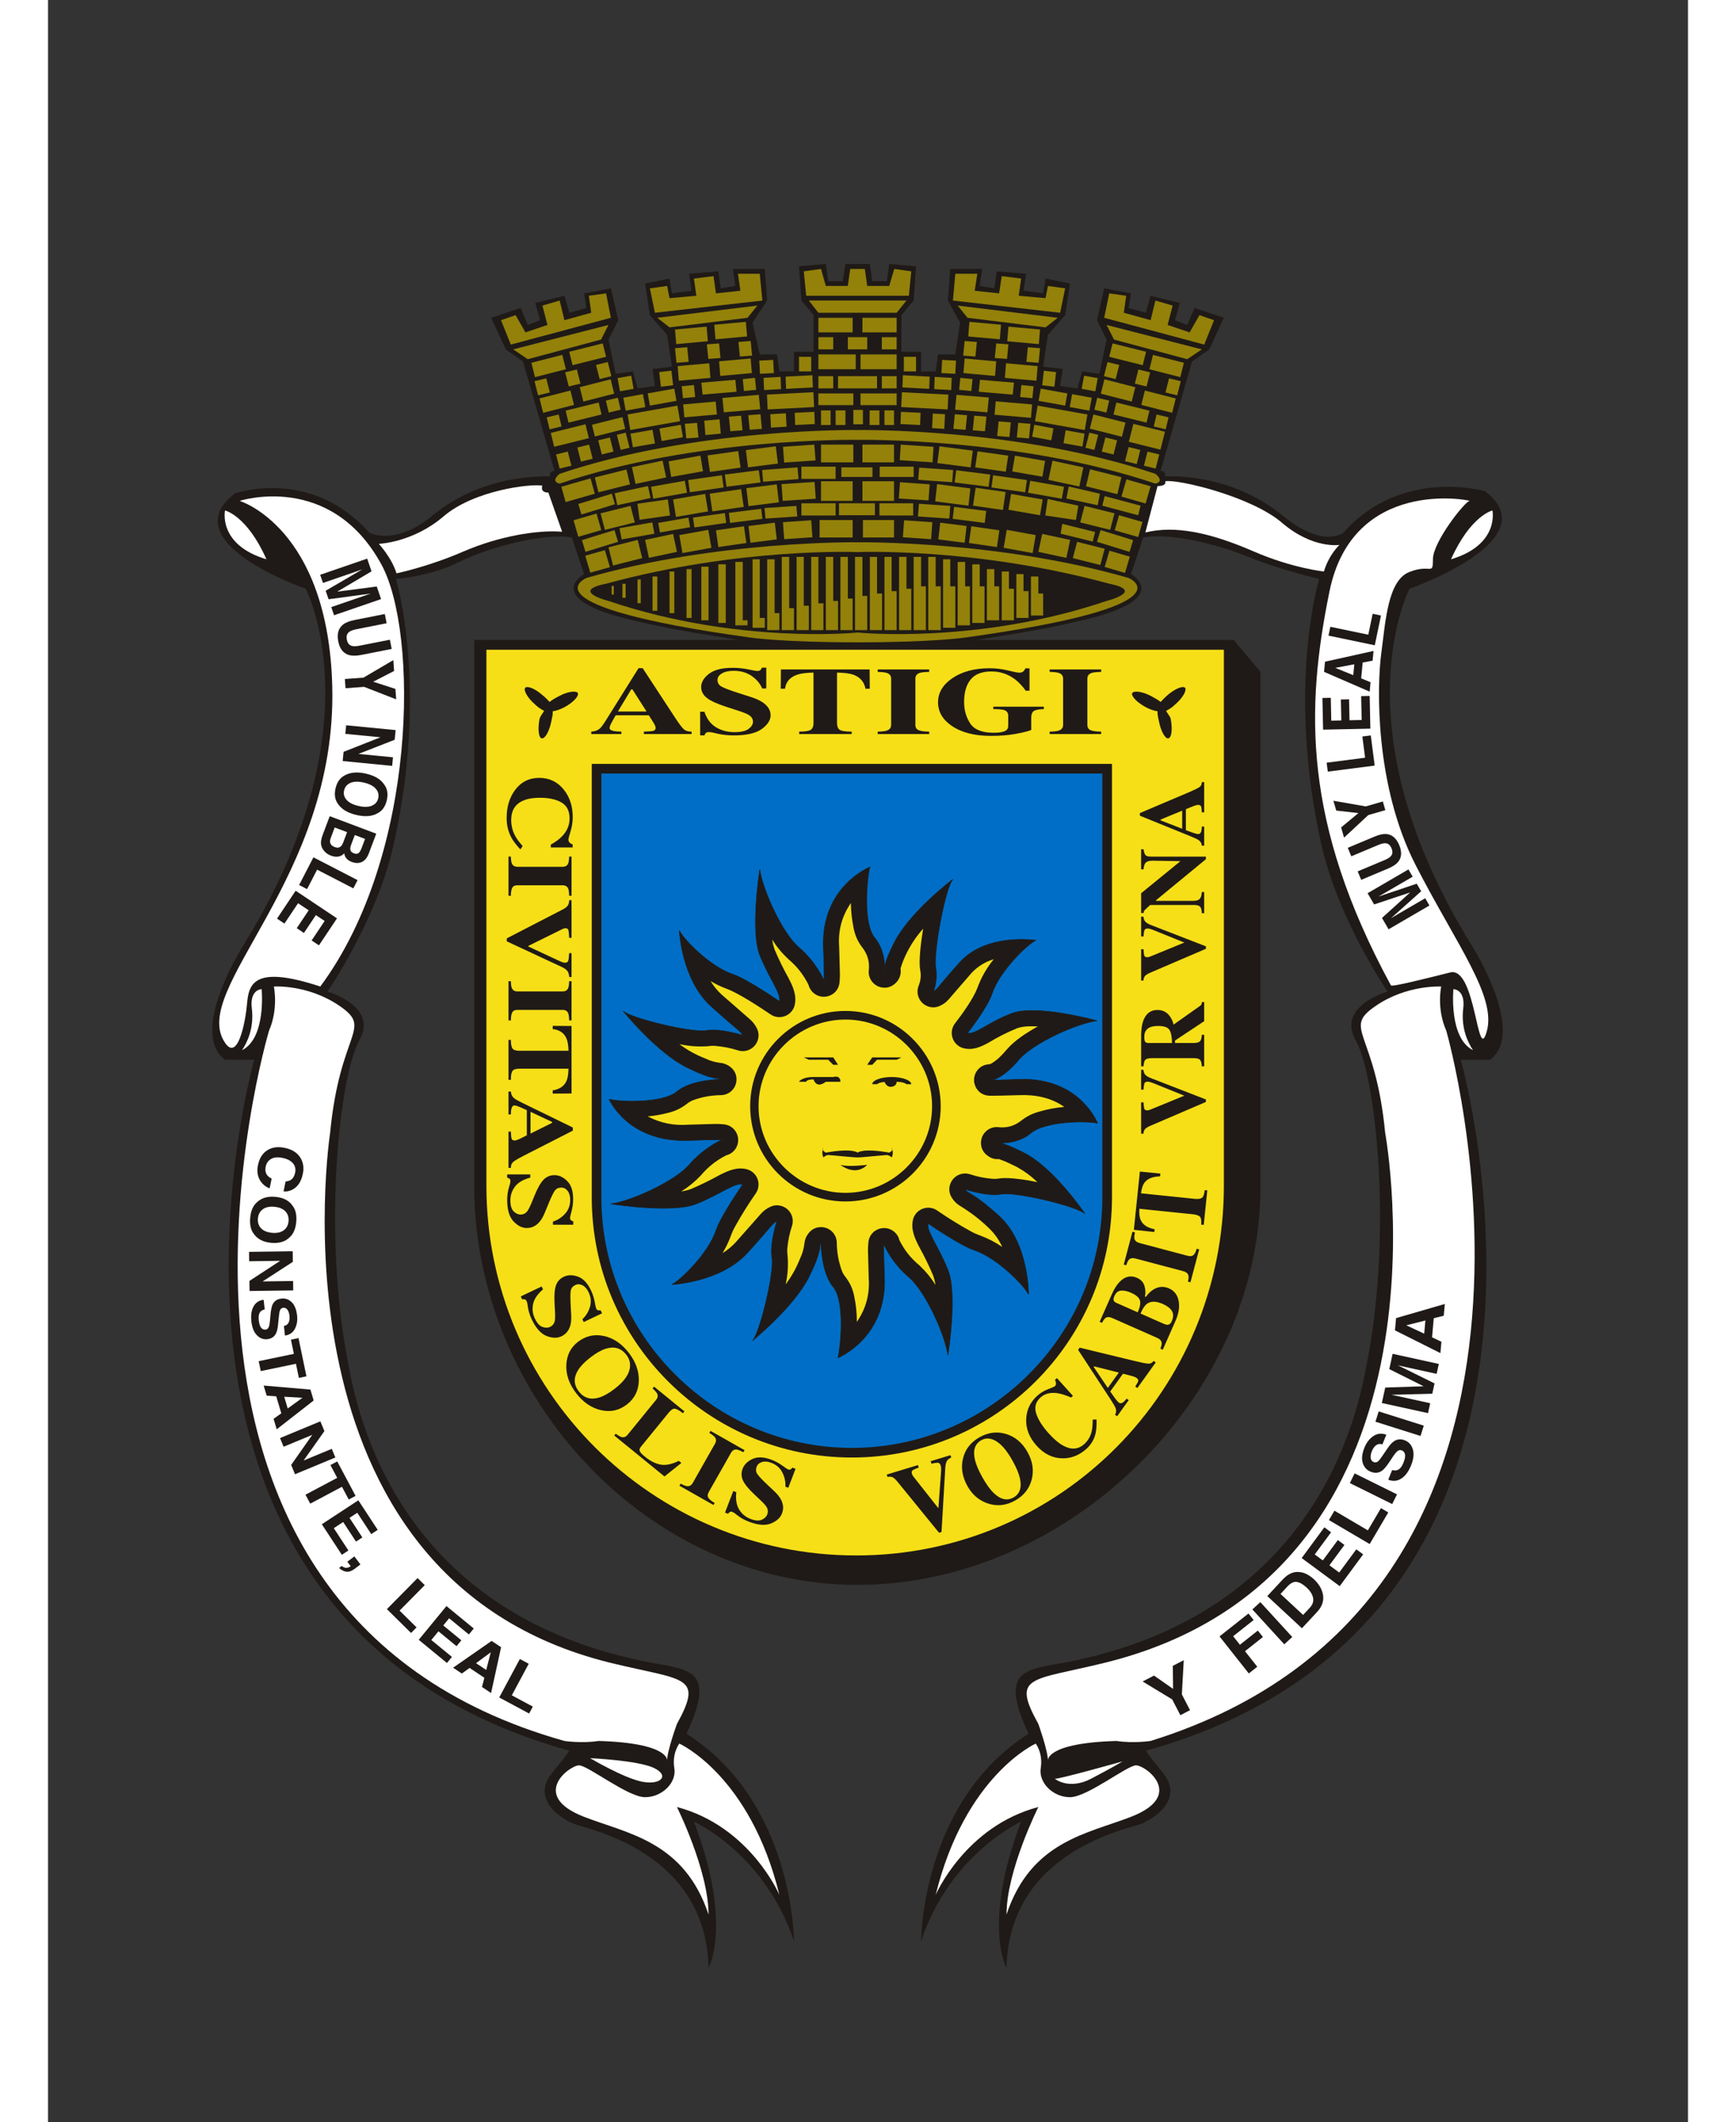
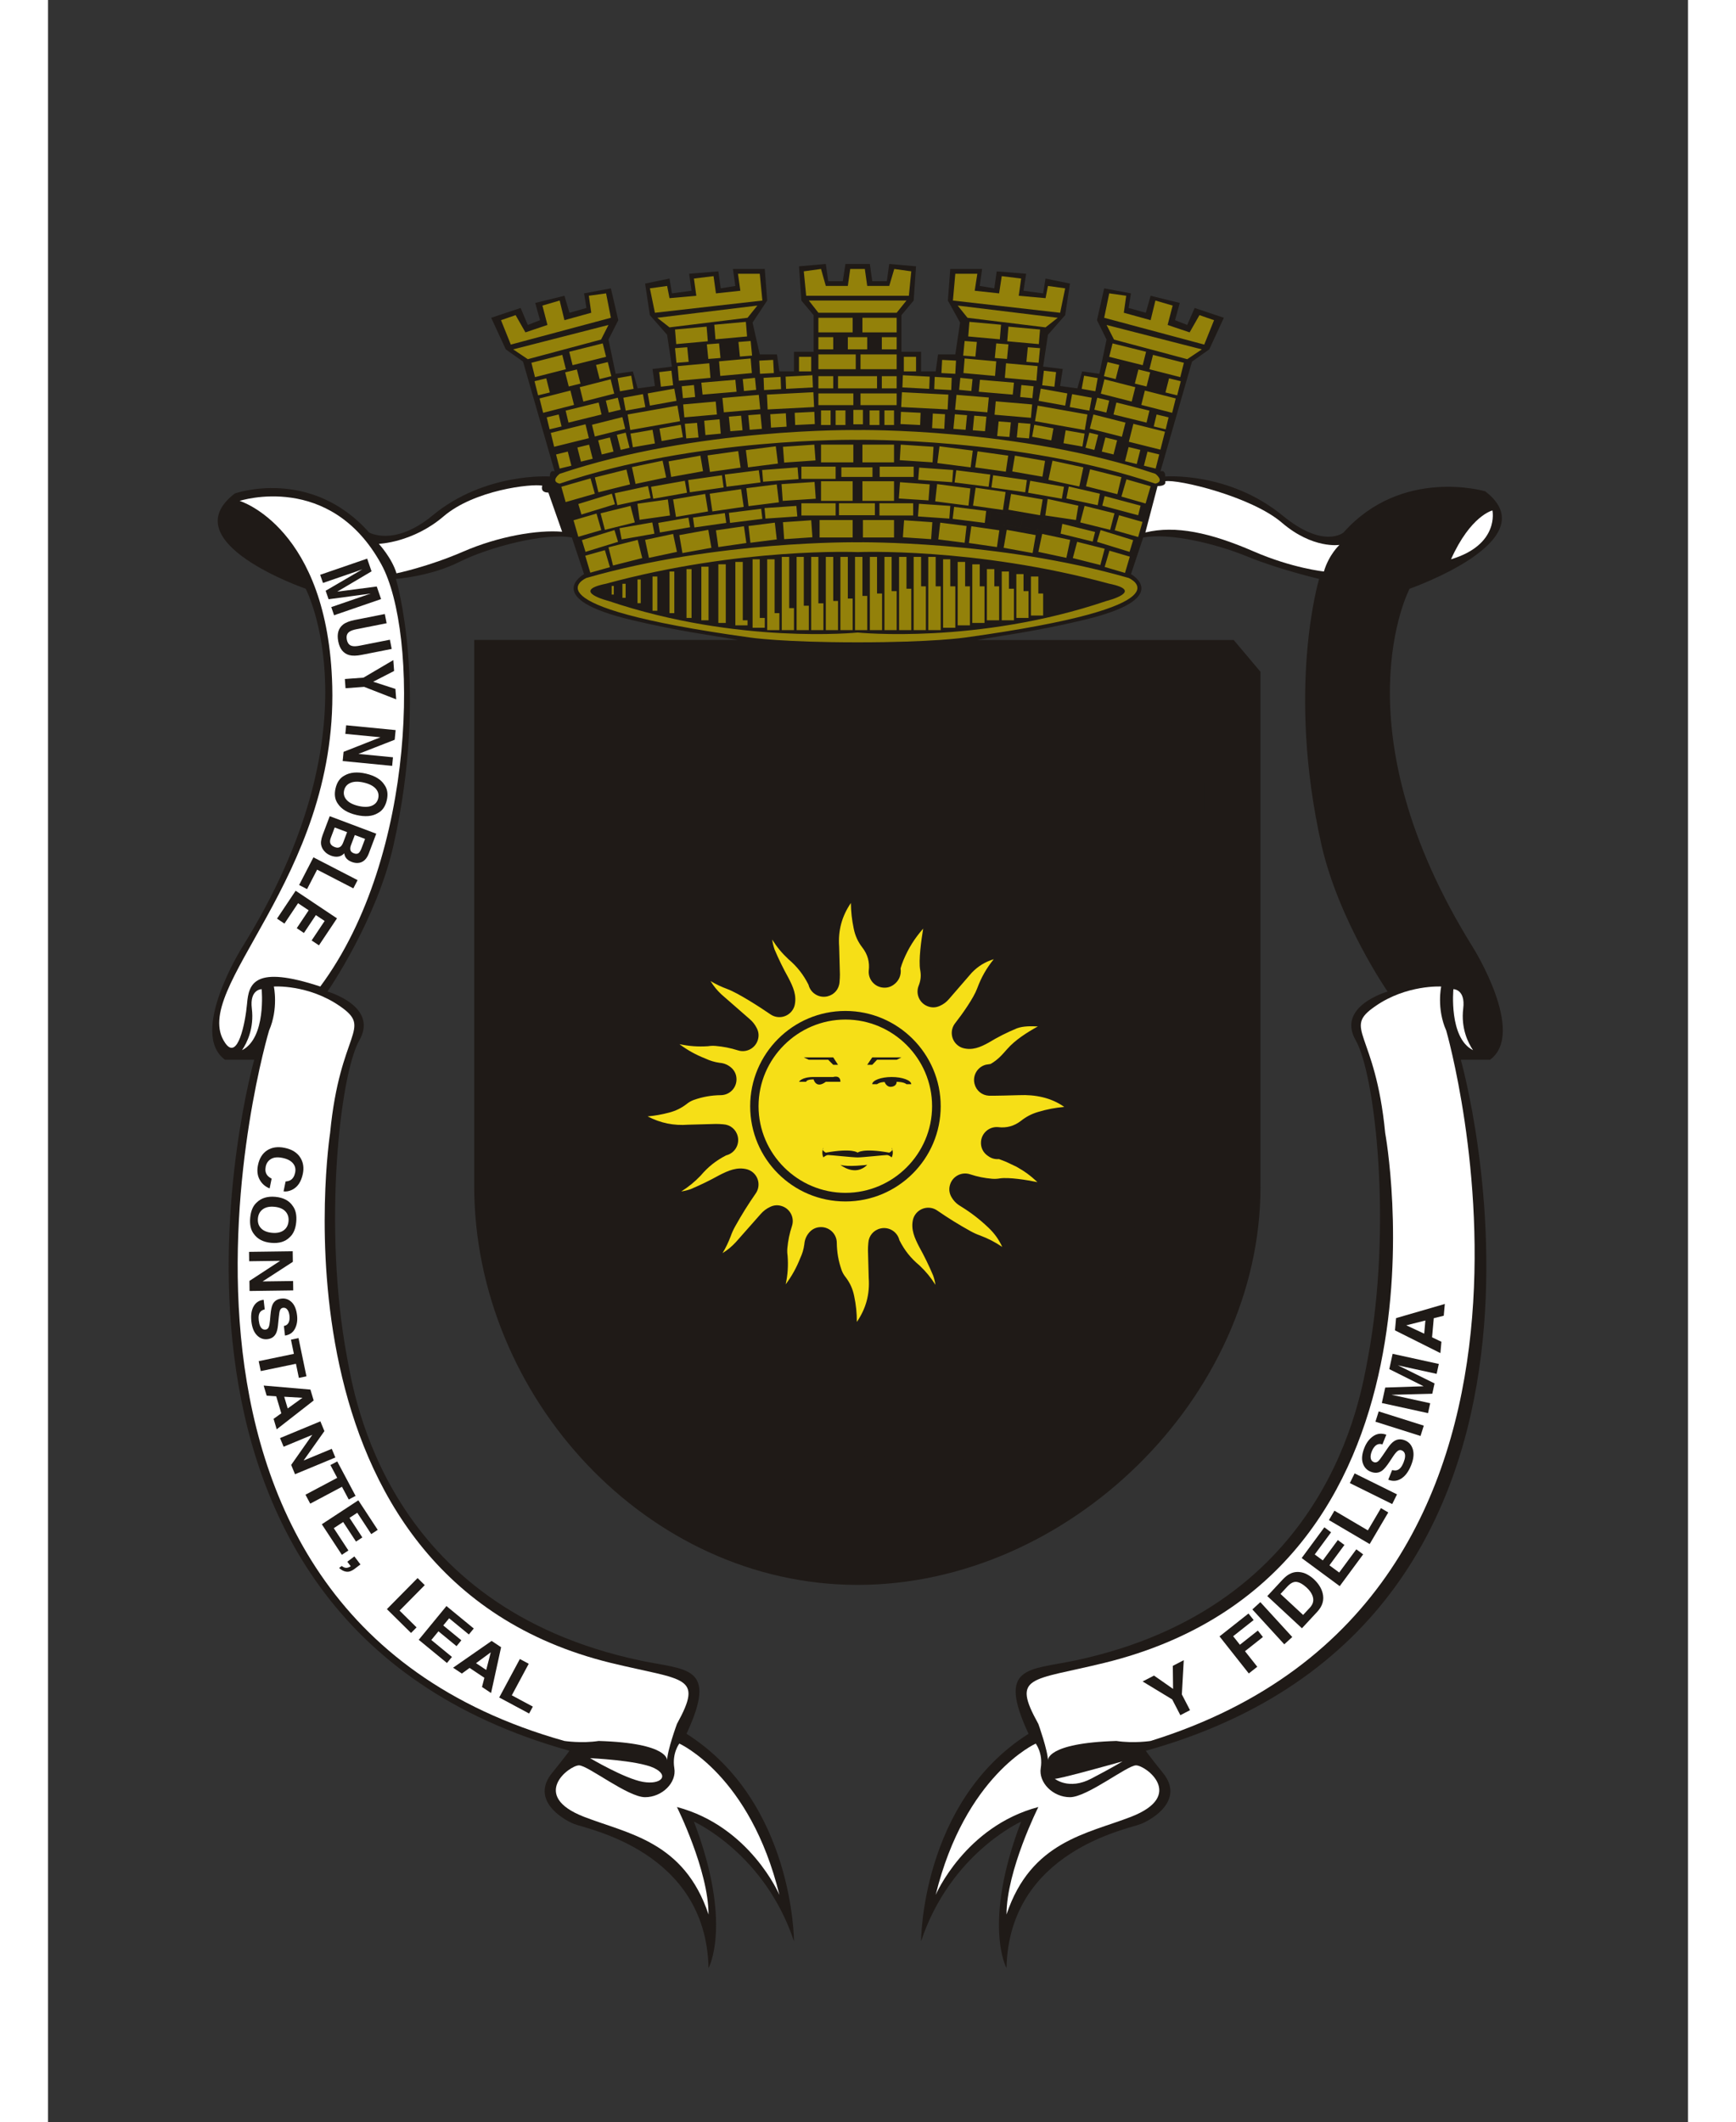
<svg xmlns="http://www.w3.org/2000/svg" xml:space="preserve" width="409px" height="500px" style="shape-rendering:geometricPrecision; text-rendering:geometricPrecision; image-rendering:optimizeQuality; fill-rule:evenodd; clip-rule:evenodd" viewBox="0 0 409 529.294">
  <rect x="0" y="0" width="409" height="529.294" fill="#333333" stroke="none" />
  <defs>
    <style type="text/css">
   
    .str0 {stroke:#1F1A17;stroke-width:0.144}
    .fil0 {fill:#1F1A17}
    .fil1 {fill:white}
    .fil4 {fill:#006EC6}
    .fil3 {fill:#93810A}
    .fil2 {fill:#F6DF17}
   
  </style>
  </defs>
  <g id="Capa_x0020_1">
    <g id="_48966784">
      <path id="_49227504" class="fil0" d="M302.387 296.018c0,52.533 -47.936,99.275 -100.469,99.275 -52.593,0 -95.634,-47.041 -95.634,-99.574l0 -136.108 65.785 0c-6.746,-1.194 -14.626,-2.149 -26.207,-4.895 -23.162,-5.432 -12.178,-11.521 -12.178,-11.521l-3.044 -9.133c-6.686,-1.254 -20.715,2.388 -28.057,6.089 -7.283,3.642 -15.819,4.239 -15.819,4.239 0,0 8.238,27.162 -0.597,66.382 -4.239,18.864 -16.476,36.534 -16.476,36.534 0,0 12.835,3.641 7.94,12.178 -4.835,8.537 -9.133,46.623 -3.044,79.157 1.851,9.731 9.731,62.084 73.128,75.516 11.581,2.448 19.461,1.194 11.521,18.267 26.804,17.014 26.804,51.757 26.804,51.757 -7.283,-21.909 -24.953,-29.848 -24.953,-29.848 9.73,25.55 3.641,36.534 3.641,36.534 -0.597,-29.251 -30.445,-34.684 -33.49,-35.937 -3.044,-1.194 -10.984,-6.089 -5.492,-12.775 3.701,-4.597 4.298,-5.492 4.298,-5.492 -118.199,-32.893 -78.62,-172.344 -78.62,-172.344l-7.283 0c-9.134,-6.686 4.239,-27.997 4.239,-27.997 34.146,-54.801 15.879,-89.485 15.879,-89.485 0,0 -33.549,-11.581 -17.67,-23.759 0,0 18.864,-6.686 33.49,9.731 0,0 6.268,3.642 15.819,-4.238 13.014,-10.805 29.251,-9.731 29.251,-9.731 0,-1.85 1.194,-1.254 1.194,-1.254l-7.88 -27.401 -4.298 -3.044 -3.642 -7.88 7.343 -2.448 1.791 4.239 3.044 -1.194 -1.194 -4.298 7.283 -1.791 1.254 4.239 4.239 -1.194 -0.597 -3.641 6.686 -1.254 1.85 7.94 -2.448 4.836 1.791 8.537 4.298 -0.597 1.194 4.239 4.298 -0.597 -0.597 -4.239 4.835 -0.597 -1.194 -7.94 -4.298 -4.895 -1.194 -7.88 6.089 -1.254 0.597 3.701 4.895 -0.657 -0.597 -4.239 7.283 -0.597 0.597 4.238 3.641 -0.597 -0.597 -4.239 7.94 0 0.597 7.88 -3.641 5.492 1.791 7.94 4.298 0 0.597 4.238 3.641 0 0 -4.895 4.895 0 0 -9.134 -3.044 -3.641 -0.597 -8.536 6.686 -0.597 0.597 4.298 3.641 0 0.657 -4.298 3.045 0 3.044 0 0.597 4.298 3.642 0 0.597 -4.298 6.686 0.597 -0.597 8.536 -3.044 3.641 0 9.134 4.895 0 0 4.895 3.641 0 0.597 -4.238 4.298 0 1.194 -7.94 -3.045 -5.492 0.597 -7.88 7.94 0 -0.597 4.239 3.642 0.597 0.597 -4.238 7.342 0.597 -0.657 4.239 4.895 0.657 0.597 -3.701 6.089 1.254 -1.194 7.88 -4.298 4.895 -1.194 7.94 4.895 0.597 -0.657 4.239 4.298 0.597 1.194 -4.239 4.298 0.597 1.791 -8.537 -2.388 -4.836 1.791 -7.94 6.686 1.254 -0.597 3.641 4.298 1.194 1.194 -4.239 7.283 1.791 -1.194 4.298 3.044 1.194 1.851 -4.239 7.283 2.448 -3.641 7.88 -4.298 3.044 -7.88 27.401c0,0 1.194,-0.597 1.194,1.254 0,0 15.819,-1.254 29.251,9.731 10.328,8.477 15.223,4.238 15.223,4.238 14.625,-16.416 35.34,-10.268 35.34,-10.268 15.879,12.178 -18.864,24.297 -18.864,24.297 0,0 -18.327,34.684 15.819,89.485 0,0 13.372,21.312 4.239,27.997l-7.283 0c0,0 39.579,139.451 -78.56,172.344 0,0 0.537,0.895 4.238,5.492 5.492,6.686 -2.448,11.581 -5.492,12.775 -3.045,1.254 -32.893,6.686 -33.49,35.937 0,0 -6.089,-10.984 3.642,-36.534 0,0 -17.67,7.94 -24.953,29.848 0,0 0,-34.743 26.804,-51.757 -7.94,-17.073 -0.06,-15.819 11.581,-18.267 63.338,-13.432 71.218,-65.785 73.069,-75.516 6.089,-32.534 1.85,-70.621 -3.045,-79.157 -4.895,-8.537 7.94,-12.178 7.94,-12.178 0,0 -12.178,-17.67 -16.477,-36.534 -8.835,-39.221 -0.597,-66.382 -0.597,-66.382 0,0 -10.089,-2.388 -17.67,-5.492 -7.761,-3.224 -19.461,-6.089 -26.207,-4.835l-3.044 9.133c0,0 10.984,6.089 -12.178,11.521 -11.581,2.746 -19.461,3.701 -26.147,4.895l63.935 0 6.686 7.94 0 128.467z" />
      <path id="_49226344" class="fil1" d="M246.332 434.872c0,0 -17.61,7.88 -24.953,37.728 0,0 7.343,-17.073 25.61,-21.909 0,0 -7.94,15.819 -7.94,26.804 6.089,-18.267 20.118,-20.117 31.042,-24.356 13.671,-5.313 3.701,-12.835 1.254,-12.835 -2.209,0 -12.178,7.94 -16.476,7.94 -4.238,0 -7.88,-3.641 -7.283,-7.283 0.597,-3.701 -1.254,-6.089 -1.254,-6.089z" />
      <path id="_49225320" class="fil1" d="M251.043 443.612c0,0 3.495,2.957 9.14,0 5.645,-2.957 7.796,-4.301 7.796,-4.301 0,0 -17.204,4.839 -16.935,4.301z" />
      <path id="_49224296" class="fil1" d="M135.184 438.505c0,0 8.602,5.107 13.172,5.914 4.57,0.806 6.72,-1.613 2.688,-3.494 -4.032,-1.882 -15.86,-2.419 -15.86,-2.419z" />
-       <path id="_49223112" class="fil1" d="M334.913 245.765c-22.1,-40.758 -21.236,-69.22 -15.322,-98.251 5.814,-28.543 35.013,-22.788 34.974,-22.586 -1.103,0.005 -9.168,10.22 -9.168,14.521 0,4.301 -0.538,1.075 -5.914,3.226 -5.376,2.15 -5.914,12.365 -6.989,20.43 -1.075,8.064 -1.613,32.795 8.602,52.688 10.215,19.892 20.161,32.661 17.741,41.397 -2.419,8.737 -2.688,-16.263 -9.14,-14.65 -6.452,1.613 -14.544,3.66 -14.785,3.226z" />
      <path id="_49222000" class="fil1" d="M276.718 121.227l-3.045 11.581c7.477,-1.827 16.153,0.023 26.923,4.686 9.731,4.239 17.61,5.045 17.61,5.045 1.254,-4.238 3.881,-6.632 3.881,-6.632 0,0 -6.608,1.074 -14.291,-5.48 -7.629,-6.608 -26.124,-10.99 -29.169,-10.393 0,0 0.538,1.194 -1.91,1.194z" />
      <path id="_49220688" class="fil1" d="M124.78 122.85l3.438 9.778c-6.017,-0.537 -15.903,1.128 -24.66,4.943 -8.811,3.815 -16.657,5.427 -16.657,5.427 -1.128,-3.815 -4.405,-7.36 -4.405,-7.36 0,0 8.436,-0.27 16.119,-6.824 7.683,-6.608 21.92,-8.22 24.66,-7.683 0,0 -0.699,1.719 1.504,1.719z" />
      <path id="_49219304" class="fil1" d="M47.782 124.928c0,0 22.088,6.626 23.103,46.265 1.194,48.115 -35.878,75.516 -26.744,88.888 3.164,4.716 5.074,-5.014 5.492,-9.73 0.418,-5.014 1.791,-9.731 18.267,-4.298 24.356,-32.833 24.485,-88.409 15.223,-105.305 -12.722,-23.207 -35.34,-15.819 -35.34,-15.819z" />
-       <path id="_49218312" class="fil1" d="M44.14 127.316c0,0 -1.851,8.537 10.328,12.178 -4.835,-10.924 -10.328,-12.178 -10.328,-12.178z" />
      <path id="_49217240" class="fil1" d="M360.232 127.316c0,0 1.851,8.537 -10.327,12.178 4.895,-10.924 10.327,-12.178 10.327,-12.178z" />
      <path id="_49216216" class="fil1" d="M350.502 246.709c0,0 -1.194,12.178 4.895,15.223 -1.254,-1.851 -3.044,-5.492 -2.447,-10.387 0.597,-4.835 -2.448,-4.835 -2.448,-4.835z" />
      <path id="_49215192" class="fil1" d="M53.274 246.709c0,0 1.194,12.178 -4.895,15.223 1.254,-1.851 3.044,-5.492 2.448,-10.387 -0.597,-4.835 2.448,-4.835 2.448,-4.835z" />
-       <path id="_49214168" class="fil2" d="M293.253 295.72c0,50.921 -40.773,92.231 -91.694,92.231 -50.861,0 -92.231,-41.31 -92.231,-92.231l0 -133.66 183.924 0 0 133.66z" />
      <path id="_49213024" class="fil1" d="M157.444 434.872c0,0 17.67,7.88 24.953,37.728 0,0 -7.283,-17.073 -25.55,-21.909 0,0 7.88,15.819 7.88,26.804 -6.089,-18.267 -20.117,-20.117 -31.042,-24.356 -13.671,-5.313 -3.642,-12.835 -1.254,-12.835 2.209,0 12.178,7.94 16.476,7.94 4.239,0 7.94,-3.641 7.283,-7.283 -0.597,-3.701 1.254,-6.089 1.254,-6.089z" />
      <path id="_49211840" class="fil1" d="M128.79 434.216c0,0 4.298,0.657 8.537,0 17.79,0.537 17.073,4.895 17.073,4.895 0,-2.448 2.448,-9.134 2.448,-9.134 6.686,-12.178 1.97,-10.745 -16.476,-15.223 -87.097,-21.312 -70.024,-132.168 -70.024,-132.168 2.447,-25.55 10.745,-25.908 2.447,-31.639 -7.94,-5.492 -16.476,-4.895 -16.476,-4.895 0,0 1.194,5.492 -1.194,10.984 0,0 -43.28,144.346 73.665,177.179z" />
      <path id="_49209920" class="fil1" d="M274.986 434.216c0,0 -4.238,0.657 -8.537,0 -17.789,0.537 -17.073,4.895 -17.073,4.895 0,-2.448 -2.388,-9.134 -2.388,-9.134 -6.746,-12.178 -2.021,-10.709 16.416,-15.223 90.432,-22.136 70.083,-132.168 70.083,-132.168 -2.447,-25.55 -10.805,-25.908 -2.447,-31.639 7.754,-5.404 16.416,-4.895 16.416,-4.895 0,0 -1.194,5.492 1.254,10.984 0,0 40.878,141.496 -73.725,177.179z" />
-       <path id="_49169120" class="fil0" d="M339.717 222.59l-8.99 2.987 -1.629 -2.797 10.19 -5.934 1.055 1.812 -6.893 4.014 -0.837 0.479 -0.83 0.475 9.577 -3.219 1.099 1.888 -7.533 6.729 0.822 -0.487 0.829 -0.492 6.893 -4.014 1.055 1.812 -10.19 5.934 -1.647 -2.828 7.027 -6.358zm-5.527 -5.954l-6.682 2.807 -0.885 -2.108 6.682 -2.807c0.748,-0.314 1.26,-0.624 1.536,-0.93 0.504,-0.507 0.579,-1.183 0.224,-2.028 -0.353,-0.839 -0.886,-1.257 -1.602,-1.252 -0.412,-0.017 -0.992,0.131 -1.739,0.445l-6.682 2.807 -0.886 -2.108 6.683 -2.807c1.156,-0.485 2.124,-0.699 2.906,-0.642 1.437,0.115 2.516,1.032 3.238,2.752 0.722,1.72 0.623,3.135 -0.299,4.246 -0.507,0.598 -1.337,1.14 -2.493,1.626zm-7.38 -13.842l-5.529 -0.628 -0.709 -2.449 8.071 1.413 4.257 -1.232 0.625 2.161 -4.257 1.232 -6.034 5.625 -0.737 -2.547 4.312 -3.575zm4.058 -11.848l-11.695 1.508 -0.288 -2.231 9.592 -1.237 -0.682 -5.289 2.102 -0.271 0.97 7.521zm-13.036 -16.854l2.088 -0.045 0.123 5.697 2.503 -0.054 -0.113 -5.229 2.047 -0.044 0.113 5.229 3.031 -0.065 -0.128 -5.96 2.12 -0.046 0.176 8.158 -11.789 0.254 -0.17 -7.895zm3.21 -7.514l4.489 1.819 0.257 -2.72 -4.746 0.901zm8.576 5.926l-11.377 -4.937 0.24 -2.531 12.099 -2.685 -0.23 2.429 -2.479 0.463 -0.374 3.949 2.343 0.97 -0.222 2.342zm1.273 -11.563l-11.543 -2.408 0.46 -2.202 9.468 1.975 1.089 -5.221 2.075 0.433 -1.548 7.423z" />
      <path id="_49168344" class="fil0" d="M329.619 385.108l-10.163 -5.98 1.376 -2.34 8.336 4.905 3.262 -5.545 1.827 1.075 -4.639 7.884zm-3.752 -17.624l10.568 5.231 -1.196 2.417 -10.568 -5.231 1.196 -2.417zm8.386 1.573l0.968 -2.403c0.53,0.125 0.964,0.126 1.302,0.002 0.615,-0.227 1.122,-0.837 1.521,-1.829 0.239,-0.594 0.374,-1.1 0.404,-1.519 0.056,-0.795 -0.226,-1.317 -0.844,-1.566 -0.361,-0.145 -0.711,-0.084 -1.049,0.185 -0.333,0.271 -0.725,0.75 -1.174,1.437l-0.773 1.171c-0.762,1.15 -1.39,1.904 -1.885,2.262 -0.832,0.609 -1.784,0.697 -2.858,0.265 -0.98,-0.395 -1.635,-1.115 -1.968,-2.161 -0.332,-1.046 -0.192,-2.329 0.421,-3.849 0.511,-1.27 1.253,-2.23 2.225,-2.88 0.972,-0.65 2.048,-0.763 3.228,-0.339l-0.974 2.42c-0.676,-0.221 -1.27,-0.094 -1.785,0.383 -0.341,0.319 -0.629,0.77 -0.864,1.353 -0.261,0.649 -0.351,1.214 -0.269,1.697 0.081,0.483 0.335,0.81 0.761,0.981 0.391,0.157 0.759,0.084 1.106,-0.22 0.228,-0.193 0.589,-0.656 1.085,-1.387l1.289 -1.894c0.565,-0.83 1.106,-1.41 1.624,-1.74 0.804,-0.512 1.694,-0.572 2.668,-0.18 0.999,0.403 1.66,1.158 1.981,2.266 0.321,1.108 0.173,2.431 -0.447,3.967 -0.632,1.57 -1.454,2.673 -2.467,3.31 -1.013,0.637 -2.088,0.727 -3.226,0.268zm-2.383 -17.035l11.244 3.553 -0.813 2.571 -11.244 -3.553 0.813 -2.571zm11.193 -6.27l-8.555 -4.276 0.836 -3.814 11.518 2.525 -0.542 2.471 -7.791 -1.708 -0.94 -0.215 -0.932 -0.213 9.14 4.521 -0.564 2.574 -10.189 0.265 0.936 0.196 0.943 0.198 7.791 1.708 -0.542 2.471 -11.518 -2.525 0.846 -3.856 9.563 -0.321zm-4.314 -15.202l4.472 2.082 0.295 -3.283 -4.766 1.201zm8.511 6.931l-11.331 -5.671 0.274 -3.055 12.156 -3.528 -0.263 2.932 -2.489 0.617 -0.428 4.766 2.334 1.112 -0.254 2.827zm-66.673 83.753l-0.067 -5.748 2.732 -1.414 -0.476 8.533 2.037 3.936 -2.411 1.247 -2.037 -3.936 -7.375 -4.471 2.841 -1.47 4.756 3.322zm18.885 -3.855l-7.302 -9.239 7.226 -5.71 1.285 1.626 -5.11 4.038 1.681 2.128 4.474 -3.536 1.27 1.607 -4.473 3.536 3.066 3.879 -2.116 1.672zm2.878 -17.788l7.96 8.7 -1.989 1.821 -7.96 -8.7 1.99 -1.82zm6.733 -3.877l-1.703 1.834 5.639 5.238 1.703 -1.834c0.872,-0.938 1.059,-1.983 0.563,-3.134 -0.273,-0.631 -0.728,-1.242 -1.365,-1.833 -0.879,-0.817 -1.695,-1.292 -2.448,-1.426 -0.753,-0.134 -1.549,0.251 -2.389,1.155zm-1.189 -1.73c0.556,-0.582 1.074,-1.015 1.555,-1.298 0.819,-0.482 1.686,-0.683 2.602,-0.602 0.738,0.068 1.413,0.274 2.025,0.618 0.612,0.344 1.145,0.727 1.598,1.148 1.149,1.067 1.886,2.225 2.211,3.473 0.435,1.687 -0.016,3.249 -1.351,4.687l-3.808 4.1 -8.64 -8.025 3.809 -4.1zm10.421 -13.051l1.68 1.24 -4.081 5.531 2.015 1.487 3.746 -5.078 1.648 1.216 -3.746 5.078 2.44 1.8 4.27 -5.787 1.706 1.259 -5.845 7.921 -9.489 -7.001 5.656 -7.666z" />
      <path id="_49170976" class="fil0" d="M59.011 286.286c1.863,0.381 3.186,1.225 3.969,2.534 0.682,1.138 0.872,2.448 0.57,3.929 -0.405,1.982 -1.29,3.31 -2.654,3.986 -0.765,0.371 -1.484,0.507 -2.157,0.408l0.503 -2.461c0.544,-0.055 0.972,-0.182 1.284,-0.379 0.555,-0.353 0.922,-0.969 1.102,-1.848 0.183,-0.895 0,-1.668 -0.548,-2.318 -0.548,-0.651 -1.421,-1.098 -2.617,-1.342 -1.197,-0.245 -2.149,-0.155 -2.857,0.27 -0.708,0.424 -1.147,1.057 -1.319,1.899 -0.176,0.863 -0.055,1.573 0.364,2.13 0.224,0.307 0.594,0.598 1.11,0.876l-0.498 2.437c-1.12,-0.451 -1.954,-1.189 -2.504,-2.214 -0.55,-1.025 -0.685,-2.223 -0.405,-3.591 0.346,-1.694 1.11,-2.925 2.293,-3.693 1.187,-0.767 2.642,-0.975 4.365,-0.623zm-6.669 17.6c-0.093,0.991 0.163,1.808 0.771,2.452 0.607,0.644 1.521,1.024 2.742,1.139 1.216,0.115 2.184,-0.088 2.903,-0.607 0.719,-0.519 1.126,-1.274 1.219,-2.265 0.093,-0.99 -0.163,-1.812 -0.77,-2.464 -0.606,-0.653 -1.52,-1.036 -2.741,-1.151 -1.221,-0.115 -2.19,0.091 -2.908,0.619 -0.718,0.528 -1.123,1.287 -1.217,2.277zm3.277 6.092c-1.947,-0.184 -3.381,-0.928 -4.301,-2.232 -0.758,-0.983 -1.057,-2.33 -0.895,-4.041 0.161,-1.711 0.706,-2.978 1.635,-3.802 1.149,-1.115 2.697,-1.581 4.644,-1.397 1.986,0.187 3.42,0.934 4.301,2.24 0.758,0.983 1.057,2.33 0.895,4.041 -0.161,1.71 -0.706,2.978 -1.635,3.802 -1.109,1.113 -2.657,1.576 -4.643,1.389zm-5.49 2.251l10.889 -0.147 0.036 2.634 -7.537 4.89 7.602 -0.103 0.032 2.34 -10.889 0.147 -0.034 -2.512 7.669 -5.014 -7.735 0.105 -0.032 -2.341zm3.64 11.959l0.271 2.382c-0.486,0.132 -0.838,0.322 -1.058,0.572 -0.399,0.456 -0.543,1.175 -0.431,2.158 0.067,0.589 0.18,1.06 0.339,1.414 0.304,0.671 0.762,0.972 1.374,0.903 0.357,-0.041 0.614,-0.245 0.77,-0.613 0.152,-0.368 0.259,-0.93 0.322,-1.686l0.113 -1.293c0.113,-1.272 0.292,-2.162 0.537,-2.671 0.408,-0.862 1.142,-1.353 2.205,-1.473 0.969,-0.11 1.818,0.187 2.548,0.892 0.729,0.705 1.18,1.811 1.351,3.319 0.143,1.258 -0.038,2.366 -0.541,3.324 -0.504,0.957 -1.328,1.523 -2.473,1.697l-0.273 -2.398c0.646,-0.117 1.073,-0.483 1.281,-1.098 0.137,-0.41 0.173,-0.903 0.107,-1.481 -0.073,-0.643 -0.249,-1.143 -0.527,-1.499 -0.278,-0.357 -0.628,-0.511 -1.049,-0.464 -0.387,0.044 -0.654,0.266 -0.802,0.666 -0.1,0.257 -0.19,0.793 -0.271,1.607l-0.214 2.109c-0.093,0.924 -0.278,1.635 -0.554,2.131 -0.428,0.771 -1.124,1.211 -2.088,1.321 -0.989,0.113 -1.857,-0.212 -2.605,-0.972 -0.748,-0.76 -1.209,-1.902 -1.382,-3.426 -0.177,-1.556 0.006,-2.816 0.548,-3.78 0.542,-0.964 1.376,-1.511 2.502,-1.639zm8.698 9.552l1.98 9.534 -1.888 0.392 -0.731 -3.521 -8.775 1.822 -0.514 -2.475 8.775 -1.822 -0.734 -3.538 1.888 -0.392zm0.983 14.885l-4.549 -0.261 0.871 2.923 3.678 -2.662zm-9.674 -3.048l11.662 1 0.811 2.72 -9.221 7.191 -0.778 -2.61 1.924 -1.382 -1.265 -4.244 -2.383 -0.158 -0.75 -2.517zm4.083 13.097l10.059 -4.173 1.009 2.433 -5.188 7.335 7.022 -2.913 0.897 2.162 -10.059 4.173 -0.962 -2.32 5.264 -7.499 -7.145 2.964 -0.897 -2.162zm14.268 5.822l4.572 8.597 -1.703 0.905 -1.689 -3.175 -7.913 4.208 -1.187 -2.232 7.913 -4.208 -1.696 -3.19 1.702 -0.905zm10.095 17.071l-1.613 1.057 -3.488 -5.319 -1.934 1.268 3.202 4.883 -1.582 1.037 -3.202 -4.883 -2.341 1.536 3.649 5.565 -1.637 1.074 -4.995 -7.618 9.107 -5.972 4.834 7.372zm-9.623 9.496l0.648 -0.49c0.376,0.301 0.741,0.456 1.094,0.466 0.353,0.009 0.737,-0.124 1.153,-0.398l-0.852 -1.125 1.755 -1.329 1.516 2.003 -1.519 1.151c-0.267,0.202 -0.575,0.374 -0.925,0.516 -0.35,0.142 -0.711,0.187 -1.084,0.135 -0.402,-0.057 -0.778,-0.197 -1.128,-0.419 -0.351,-0.222 -0.57,-0.392 -0.659,-0.509zm11.913 10.272l7.653 -7.748 1.787 1.765 -6.277 6.355 4.235 4.184 -1.376 1.393 -6.022 -5.949zm21.665 4.832l-1.224 1.49 -4.916 -4.038 -1.468 1.787 4.512 3.706 -1.201 1.462 -4.512 -3.706 -1.777 2.164 5.142 4.224 -1.243 1.513 -7.039 -5.782 6.912 -8.415 6.812 5.596zm4.234 5.944l-3.666 2.706 2.538 1.692 1.129 -4.398zm-9.389 3.836l9.61 -6.681 2.361 1.574 -2.499 11.423 -2.266 -1.511 0.597 -2.292 -3.684 -2.457 -1.934 1.401 -2.185 -1.457zm11.503 7.425l5.149 -9.596 2.213 1.188 -4.224 7.871 5.246 2.815 -0.926 1.725 -7.459 -4.003z" />
      <path id="_49168200" class="fil0" d="M72.116 147.569l9.865 -1.288 1.079 3.137 -11.722 4.033 -0.699 -2.032 7.929 -2.728 0.961 -0.323 0.953 -0.32 -10.517 1.409 -0.728 -2.117 9.163 -5.346 -0.948 0.334 -0.956 0.337 -7.929 2.728 -0.699 -2.032 11.722 -4.033 1.091 3.172 -8.564 5.069zm4.4 7.055l7.475 -1.477 0.454 2.299 -7.475 1.477c-0.836,0.165 -1.429,0.374 -1.779,0.626 -0.628,0.409 -0.851,1.074 -0.669,1.995 0.181,0.916 0.639,1.443 1.376,1.583 0.42,0.1 1.048,0.068 1.884,-0.098l7.475 -1.477 0.454 2.299 -7.475 1.477c-1.293,0.255 -2.335,0.275 -3.126,0.06 -1.452,-0.405 -2.363,-1.546 -2.733,-3.421 -0.371,-1.876 0.038,-3.28 1.225,-4.211 0.65,-0.5 1.621,-0.877 2.914,-1.133zm4.575 15.406l5.545 1.792 0.192 2.606 -7.987 -3.115 -4.647 0.341 -0.169 -2.3 4.647 -0.341 7.437 -4.375 0.199 2.711 -5.217 2.681zm-6.74 10.863l12.338 1.202 -0.235 2.407 -9.039 3.536 8.613 0.839 -0.208 2.139 -12.338 -1.202 0.224 -2.295 9.201 -3.632 -8.764 -0.854 0.208 -2.139zm-0.508 16.23c-0.207,0.89 -0.003,1.682 0.613,2.376 0.616,0.694 1.603,1.199 2.963,1.516 1.354,0.315 2.462,0.297 3.324,-0.053 0.861,-0.351 1.396,-0.971 1.603,-1.86 0.207,-0.89 0.004,-1.685 -0.61,-2.387 -0.614,-0.701 -1.601,-1.211 -2.961,-1.527 -1.36,-0.316 -2.47,-0.296 -3.33,0.063 -0.861,0.358 -1.394,0.983 -1.601,1.872zm3.053 6.138c-2.168,-0.504 -3.702,-1.433 -4.602,-2.785 -0.75,-1.031 -0.947,-2.314 -0.589,-3.85 0.357,-1.537 1.1,-2.602 2.229,-3.195 1.406,-0.821 3.192,-0.979 5.36,-0.475 2.212,0.515 3.745,1.445 4.6,2.793 0.75,1.03 0.947,2.314 0.589,3.851 -0.357,1.536 -1.1,2.601 -2.229,3.195 -1.361,0.826 -3.147,0.982 -5.359,0.468zm1.312 8.244l0.855 -2.271 -2.558 -0.963 -0.955 2.537c-0.17,0.453 -0.213,0.857 -0.128,1.212 0.085,0.355 0.372,0.624 0.86,0.808 0.54,0.203 0.968,0.151 1.282,-0.158 0.242,-0.277 0.457,-0.666 0.645,-1.165zm-4.592 -1.385l0.968 -2.572 -3.093 -1.165 -0.955 2.537c-0.171,0.453 -0.235,0.831 -0.194,1.135 0.08,0.552 0.476,0.963 1.19,1.232 0.603,0.227 1.101,0.161 1.494,-0.198 0.219,-0.2 0.416,-0.523 0.59,-0.97zm6.348 2.83c-0.498,1.258 -1.247,2 -2.249,2.226 -0.613,0.132 -1.263,0.069 -1.95,-0.19 -0.708,-0.267 -1.218,-0.64 -1.528,-1.12 -0.175,-0.269 -0.297,-0.613 -0.366,-1.034 -0.414,0.447 -0.905,0.717 -1.473,0.81 -0.568,0.093 -1.186,0.014 -1.852,-0.237 -0.687,-0.259 -1.246,-0.645 -1.675,-1.159 -0.288,-0.333 -0.5,-0.692 -0.636,-1.08 -0.158,-0.439 -0.206,-0.903 -0.141,-1.393 0.065,-0.49 0.197,-1 0.395,-1.527l1.762 -4.681 11.602 4.368 -1.889 5.018zm-13.776 0.879l11.013 5.69 -1.059 2.049 -9.033 -4.667 -2.509 4.856 -1.98 -1.023 3.568 -6.905zm1.378 21.95l-1.825 -1.219 3.244 -4.857 -2.189 -1.462 -2.978 4.458 -1.79 -1.196 2.978 -4.458 -2.651 -1.77 -3.394 5.081 -1.853 -1.238 4.646 -6.955 10.309 6.886 -4.496 6.731z" />
      <path id="_49164416" class="fil3" d="M201.918 137.703c0,0 29.192,-1.254 62.741,7.88 9.134,1.851 -0.657,4.298 -0.657,4.298 -32.236,10.924 -62.084,7.88 -62.084,7.88 0,0 -29.848,3.044 -62.144,-7.88 0,0 -9.731,-2.448 -0.597,-4.298 33.489,-9.133 62.741,-7.88 62.741,-7.88zm-9.79 -58.443l8.537 0 0 3.641 -8.537 0 0 -3.641zm0 4.835l3.701 0 0 3.044 -3.701 0 0 -3.044zm7.343 0l4.835 0 0 3.044 -4.835 0 0 -3.044zm-7.343 4.298l9.313 0 0 3.701 -9.313 0 0 -3.701zm-4.835 0.597l3.044 0 0 3.641 -3.044 0 0 -3.641zm4.835 4.835l3.701 0 0 3.044 -3.701 0 0 -3.044zm4.895 0l9.73 0 0 3.044 -9.73 0 0 -3.044zm-4.895 4.298l8.716 0 0 2.925 -8.716 0 0 -2.925zm0.657 4.239l2.388 0 0 3.641 -2.388 0 0 -3.641zm3.641 0l2.448 0 0 3.641 -2.448 0 0 -3.641zm-12.476 -8.417l6.686 -0.358 0.12 3.045 -6.686 0.358 -0.119 -3.044zm-4.656 4.477l11.581 -0.597 0.179 3.701 -11.581 0.597 -0.179 -3.701zm-0.836 -4.179l4.238 -0.239 0.119 3.044 -4.238 0.239 -0.119 -3.044zm1.672 9.074l3.88 -0.239 0.179 3.343 -3.88 0.239 -0.179 -3.343zm6.089 -0.358l4.895 -0.239 0.119 3.045 -4.895 0.239 -0.119 -3.044zm-8.835 -13.014l3.462 -0.179 0.179 3.283 -3.462 0.179 -0.179 -3.283zm-10.029 0.179l7.88 -0.716 0.298 3.641 -7.88 0.716 -0.299 -3.642zm5.91 4.418l3.045 -0.298 0.298 2.985 -3.044 0.298 -0.299 -2.985zm-10.327 0.896l8.477 -0.716 0.298 2.985 -8.477 0.716 -0.298 -2.985zm5.253 3.82l9.074 -0.776 0.358 3.582 -9.074 0.776 -0.358 -3.582zm6.447 4.298l3.044 -0.239 0.358 3.641 -3.045 0.239 -0.358 -3.642zm-4.835 0.358l3.045 -0.239 0.358 3.642 -3.045 0.239 -0.358 -3.642zm-12.775 -12.596l7.88 -0.716 0.298 3.642 -7.88 0.716 -0.299 -3.642zm1.015 5.015l3.045 -0.299 0.298 2.985 -3.044 0.299 -0.299 -2.985zm0.358 4.537l8.119 -0.716 0.299 3.224 -8.119 0.716 -0.299 -3.224zm5.253 4.059l3.821 -0.358 0.299 3.582 -3.821 0.358 -0.299 -3.582zm-4.835 0.776l3.044 -0.239 0.358 3.642 -3.044 0.239 -0.358 -3.642zm5.492 -19.819l3.044 -0.239 0.358 3.641 -3.044 0.239 -0.358 -3.642zm-7.94 0.955l3.045 -0.239 0.358 3.641 -3.045 0.239 -0.358 -3.641zm15.819 -1.552l3.045 -0.239 0.358 3.641 -3.044 0.239 -0.358 -3.642zm-6.029 -4.298l7.88 -0.716 0.299 3.641 -7.88 0.716 -0.298 -3.642zm-9.79 1.194l7.88 -0.716 0.299 3.642 -7.88 0.716 -0.299 -3.642zm-4.418 -2.925l3.044 2.388 19.461 -2.388 2.448 -3.044 -24.953 3.044zm26.207 -4.298l-26.804 3.045 -1.254 -6.089 4.298 -0.597 0.597 3.044 6.686 -0.597 -0.597 -4.298 4.895 -0.597 0.597 4.298 6.089 -0.657 -0.597 -4.239 5.432 0 0.657 6.686zm-25.729 17.849l3.045 -0.358 0.418 3.641 -3.044 0.358 -0.418 -3.641zm-2.865 5.313l6.626 -1.194 0.537 3.044 -6.626 1.194 -0.537 -3.044zm-5.014 5.253l12.417 -2.209 0.657 3.88 -12.417 2.209 -0.657 -3.88zm-1.075 -4.179l4.895 -0.895 0.597 3.224 -4.895 0.895 -0.597 -3.224zm1.791 8.955l5.492 -0.955 0.597 3.403 -5.492 0.955 -0.597 -3.403zm7.223 -1.254l5.313 -0.955 0.537 3.104 -5.313 0.955 -0.537 -3.104zm-10.447 -12.596l3.403 -0.597 0.597 3.283 -3.403 0.597 -0.597 -3.283zm-9.432 2.268l7.701 -1.97 0.895 3.582 -7.701 1.97 -0.895 -3.582zm6.507 3.343l2.985 -0.716 0.716 2.985 -2.985 0.716 -0.716 -2.985zm-10.029 2.507l8.238 -2.03 0.716 2.985 -8.238 2.03 -0.716 -2.985zm6.567 3.522l7.581 -1.91 0.716 2.925 -7.581 1.91 -0.716 -2.925zm6.208 2.507l2.209 -0.537 0.955 3.761 -2.209 0.537 -0.955 -3.761zm-4.656 1.373l2.925 -0.716 0.895 3.522 -2.925 0.716 -0.895 -3.522zm-14.626 -10.447l7.701 -1.97 0.895 3.582 -7.701 1.97 -0.895 -3.582zm1.791 4.716l2.985 -0.716 0.716 2.985 -2.985 0.716 -0.716 -2.985zm1.015 3.88l8.656 -2.149 0.836 3.462 -8.656 2.149 -0.836 -3.462zm6.626 3.642l2.925 -0.716 0.895 3.522 -2.925 0.716 -0.895 -3.522zm-5.313 1.731l2.925 -0.716 0.895 3.522 -2.925 0.716 -0.895 -3.522zm2.269 -20.476l2.925 -0.717 0.896 3.522 -2.925 0.716 -0.895 -3.522zm-7.641 2.208l2.925 -0.716 0.895 3.522 -2.925 0.716 -0.895 -3.522zm15.342 -4.059l2.925 -0.716 0.895 3.522 -2.925 0.716 -0.895 -3.522zm-6.686 -3.284l8.357 -2.089 0.836 3.343 -8.358 2.089 -0.836 -3.343zm-9.432 2.746l7.701 -1.97 0.896 3.582 -7.701 1.97 -0.895 -3.582zm-4.537 -3.343l3.642 2.448 18.267 -4.895 1.85 -3.642 -23.759 6.089zm23.162 -13.969l1.194 6.089 -24.953 6.686 -2.448 -6.089 3.642 -1.254 2.448 4.298 5.492 -1.851 -1.254 -4.835 4.298 -1.254 1.194 4.895 6.686 -1.85 -0.597 -4.239 4.298 -0.597zm53.607 37.728l8.059 0 0 4.418 -8.059 0 0 -4.418zm-4.895 5.492l8.537 0 0 3.045 -8.537 0 0 -3.045zm4.895 3.642l7.88 0 0 4.895 -7.88 0 0 -4.895zm-4.895 5.492l8.537 0 0 3.045 -8.537 0 0 -3.045zm4.537 4.179l8.238 0 0 4.358 -8.238 0 0 -4.358zm-9.133 -18.267l7.82 -0.537 0.298 3.94 -7.82 0.537 -0.299 -3.94zm-5.194 5.791l8.835 -0.657 0.239 2.925 -8.835 0.656 -0.239 -2.925zm4.835 3.522l8.238 -0.537 0.299 4.179 -8.238 0.537 -0.299 -4.179zm-4.238 5.97l7.939 -0.537 0.239 2.627 -7.94 0.537 -0.239 -2.627zm4.597 3.522l7.044 -0.478 0.298 4.239 -7.044 0.478 -0.299 -4.239zm-9.253 -17.969l7.462 -0.955 0.537 4.298 -7.462 0.955 -0.537 -4.298zm-5.253 6.089l8.477 -1.075 0.418 3.044 -8.477 1.075 -0.418 -3.044zm5.373 3.403l7.582 -0.955 0.537 4.477 -7.581 0.955 -0.537 -4.477zm-4.358 6.149l8.059 -1.015 0.298 2.507 -8.059 1.015 -0.299 -2.507zm4.895 3.283l6.567 -0.836 0.478 4.179 -6.567 0.836 -0.477 -4.179zm-10.208 -17.61l7.641 -1.075 0.597 4.119 -7.641 1.075 -0.597 -4.119zm-4.835 6.149l8.417 -1.194 0.418 3.044 -8.417 1.194 -0.418 -3.044zm5.373 3.403l7.82 -1.134 0.657 4.418 -7.82 1.134 -0.657 -4.418zm-4.179 5.97l7.94 -1.134 0.358 2.448 -7.94 1.134 -0.358 -2.448zm5.731 3.164l6.984 -1.015 0.597 4.179 -6.984 1.015 -0.597 -4.179zm-11.82 -17.193l7.94 -1.433 0.657 3.88 -7.94 1.433 -0.657 -3.88zm-4.358 6.328l8.417 -1.492 0.537 2.985 -8.417 1.493 -0.537 -2.985zm5.492 3.164l7.999 -1.373 0.716 4.358 -7.999 1.373 -0.716 -4.358zm-3.701 5.85l7.522 -1.313 0.418 2.388 -7.522 1.313 -0.418 -2.388zm5.253 3.045l7.223 -1.313 0.776 4.477 -7.223 1.313 -0.776 -4.477zm-11.82 -16.954l7.641 -1.612 0.895 4.179 -7.641 1.612 -0.895 -4.179zm-4.298 6.507l8.298 -1.791 0.657 2.985 -8.298 1.791 -0.657 -2.985zm5.671 2.627l7.582 -1.075 0.537 4 -7.582 1.075 -0.537 -4zm-4.477 6.089l8.178 -1.433 0.537 2.806 -8.178 1.433 -0.537 -2.806zm6.388 2.925l6.984 -1.492 0.955 4.477 -6.984 1.493 -0.955 -4.477zm-12.536 -15.581l7.88 -1.97 0.895 3.701 -7.88 1.97 -0.895 -3.701zm-4.119 6.626l8.357 -2.567 0.776 2.626 -8.357 2.567 -0.776 -2.627zm5.552 2.328l7.462 -1.851 1.075 4.119 -7.462 1.85 -1.075 -4.119zm-4.656 6.686l8.119 -2.507 0.895 2.925 -8.119 2.507 -0.895 -2.925zm6.626 1.791l7.283 -1.851 1.134 4.537 -7.283 1.851 -1.134 -4.537zm-11.76 -15.103l7.283 -2.089 1.075 3.821 -7.283 2.089 -1.075 -3.821zm3.044 8.357l5.731 -1.671 1.194 4.119 -5.731 1.672 -1.194 -4.119zm2.925 8.835l4.895 -1.373 1.254 4.238 -4.895 1.373 -1.254 -4.239zm16.775 5.194l1.194 0 0 8.537 -1.194 0 0 -8.537zm4.238 -1.254l1.194 0 0 10.387 -1.194 0 0 -10.387zm4.239 -0.597l1.254 0 0 12.178 -1.254 0 0 -12.178zm3.701 -0.597l1.791 0 0 13.372 -1.791 0 0 -13.372zm4.238 -0.597l1.851 0 0 14.626 -1.851 0 0 -14.626zm4.239 -0.597l0 15.819 3.044 0 0 -1.254 -1.194 0 0 -14.566 -1.85 0zm4.298 -0.657l0 17.073 3.044 0 0 -2.448 -1.254 0 0 -14.626 -1.791 0zm3.641 0l0 17.67 3.044 0 0 -4.238 -1.194 0 0 -13.432 -1.851 0zm3.641 -0.597l0 18.267 3.044 0 0 -5.492 -1.194 0 0 -12.775 -1.851 0zm3.701 0l0 18.267 3.044 0 0 -6.089 -1.254 0 0 -12.178 -1.791 0zm3.641 0l0 18.267 3.044 0 0 -6.686 -1.254 0 0 -11.581 -1.791 0zm3.641 0l0 18.267 3.045 0 0 -7.283 -1.194 0 0 -10.984 -1.851 0zm3.641 0l0 18.267 3.045 0 0 -7.88 -1.194 0 0 -10.387 -1.851 0zm3.642 0l0 18.267 3.045 0 0 -8.537 -1.194 0 0 -9.73 -1.851 0zm3.701 0l0 18.267 3.044 0 0 -9.133 -1.254 0 0 -9.133 -1.791 0zm3.641 0l0 18.267 3.045 0 0 -9.73 -1.254 0 0 -8.537 -1.791 0zm3.642 0l0 18.267 3.044 0 0 -10.327 -1.194 0 0 -7.94 -1.85 0zm3.641 0l0 18.267 3.044 0 0 -10.924 -1.194 0 0 -7.343 -1.851 0zm3.641 0l0 18.267 3.104 0 0 -10.924 -1.254 0 0 -7.343 -1.851 0zm3.701 0.597l0 17.073 3.044 0 0 -10.328 -1.254 0 0 -6.746 -1.791 0zm3.641 0.657l0 15.819 3.045 0 0 -9.73 -1.194 0 0 -6.089 -1.851 0zm3.642 0.597l0 14.626 3.044 0 0 -9.133 -1.194 0 0 -5.492 -1.85 0zm3.641 1.194l0 12.775 3.045 0 0 -8.477 -1.194 0 0 -4.298 -1.851 0zm3.701 0.597l0 12.178 3.044 0 0 -7.88 -1.254 0 0 -4.298 -1.791 0zm3.641 0.657l0 10.924 3.045 0 0 -6.686 -1.254 0 0 -4.239 -1.791 0zm3.641 0.597l0 9.73 3.045 0 0 -5.492 -1.194 0 0 -4.238 -1.851 0zm-33.489 -64.532l-8.537 0 0 3.641 8.537 0 0 -3.641zm0 4.835l-3.701 0 0 3.044 3.701 0 0 -3.044zm0 4.298l-9.014 0 0 3.701 9.014 0 0 -3.701zm4.835 0.597l-3.045 0 0 3.641 3.045 0 0 -3.641zm-4.835 4.835l-3.701 0 0 3.044 3.701 0 0 -3.044zm0 4.298l-9.014 0 0 2.925 9.014 0 0 -2.925zm-0.657 4.239l-2.388 0 0 3.641 2.388 0 0 -3.641zm-3.642 0l-2.448 0 0 3.641 2.448 0 0 -3.641zm12.536 -8.417l-6.686 -0.358 -0.119 3.045 6.686 0.358 0.119 -3.044zm4.656 4.477l-11.581 -0.597 -0.179 3.701 11.581 0.597 0.179 -3.701zm0.836 -4.179l-4.238 -0.239 -0.119 3.044 4.238 0.239 0.119 -3.044zm-1.671 9.074l-3.044 -0.179 -0.179 3.642 3.045 0.179 0.179 -3.641zm-6.089 -0.358l-4.895 -0.239 -0.119 3.045 4.895 0.239 0.119 -3.044zm8.835 -13.014l-3.463 -0.179 -0.179 3.283 3.462 0.179 0.179 -3.283zm10.029 0.179l-7.88 -0.716 -0.298 3.641 7.88 0.716 0.299 -3.642zm-5.91 4.418l-3.045 -0.298 -0.298 2.985 3.044 0.298 0.299 -2.985zm10.328 0.896l-8.477 -0.716 -0.298 2.985 8.477 0.716 0.299 -2.985zm-6.268 3.701l-8.059 -0.657 -0.358 3.701 8.059 0.657 0.358 -3.701zm-5.432 4.417l-3.044 -0.239 -0.358 3.641 3.045 0.239 0.358 -3.642zm4.835 0.358l-3.044 -0.239 -0.358 3.642 3.044 0.239 0.358 -3.642zm12.775 -12.596l-7.88 -0.716 -0.299 3.642 7.88 0.716 0.299 -3.642zm-1.015 5.015l-3.044 -0.299 -0.299 2.985 3.044 0.299 0.299 -2.985zm-0.358 4.537l-9.074 -0.776 -0.299 3.343 9.074 0.776 0.299 -3.343zm-5.313 4.477l-3.044 -0.239 -0.358 3.641 3.044 0.239 0.358 -3.642zm4.895 0.358l-3.045 -0.239 -0.358 3.642 3.044 0.239 0.358 -3.642zm-5.492 -19.819l-3.044 -0.239 -0.358 3.641 3.044 0.239 0.358 -3.642zm7.88 0.955l-3.044 -0.239 -0.358 3.641 3.044 0.239 0.358 -3.641zm-15.76 -1.552l-3.044 -0.239 -0.358 3.641 3.044 0.239 0.358 -3.642zm6.029 -4.298l-7.88 -0.716 -0.298 3.641 7.88 0.716 0.299 -3.642zm9.73 1.194l-7.88 -0.716 -0.298 3.642 7.88 0.716 0.299 -3.642zm4.418 -2.925l-3.044 2.388 -19.461 -2.388 -2.448 -3.044 24.953 3.044zm-26.147 -4.298l26.744 3.045 1.254 -6.089 -4.298 -0.597 -0.597 3.044 -6.686 -0.597 0.597 -4.298 -4.835 -0.597 -0.657 4.298 -6.089 -0.657 0.657 -4.239 -5.492 0 -0.597 6.686zm25.729 17.849l-3.045 -0.358 -0.418 3.641 3.044 0.358 0.418 -3.641zm2.806 5.313l-6.626 -1.194 -0.537 3.044 6.626 1.194 0.537 -3.044zm5.014 5.253l-12.417 -2.209 -0.657 3.88 12.417 2.209 0.657 -3.88zm1.075 -4.179l-4.895 -0.895 -0.597 3.224 4.895 0.895 0.597 -3.224zm-1.791 8.955l-4.716 -0.836 -0.537 3.224 4.716 0.836 0.537 -3.224zm-7.761 -1.314l-4.776 -0.895 -0.537 2.985 4.776 0.895 0.537 -2.985zm11.044 -12.536l-3.403 -0.597 -0.597 3.283 3.403 0.597 0.597 -3.283zm9.372 2.268l-7.701 -1.97 -0.896 3.582 7.701 1.97 0.895 -3.582zm-6.507 3.343l-2.985 -0.716 -0.716 2.985 2.985 0.716 0.716 -2.985zm10.029 2.507l-8.238 -2.03 -0.716 2.985 8.238 2.03 0.716 -2.985zm-5.97 2.985l-7.999 -2.03 -0.896 3.522 7.999 2.03 0.895 -3.522zm-6.805 3.044l-2.209 -0.537 -0.955 3.761 2.209 0.537 0.955 -3.761zm4.716 1.373l-2.925 -0.716 -0.895 3.522 2.925 0.716 0.896 -3.522zm14.625 -10.447l-7.701 -1.97 -0.895 3.582 7.701 1.97 0.895 -3.582zm-1.791 4.716l-2.985 -0.716 -0.716 2.985 2.985 0.716 0.716 -2.985zm-0.895 3.582l-7.88 -1.97 -1.134 4.477 7.88 1.97 1.134 -4.477zm-6.149 4.537l-2.925 -0.716 -0.895 3.522 2.925 0.716 0.895 -3.522zm4.716 1.134l-2.925 -0.716 -0.895 3.522 2.925 0.716 0.896 -3.522zm-2.269 -20.476l-2.925 -0.717 -0.895 3.522 2.925 0.716 0.895 -3.522zm7.641 2.208l-2.925 -0.716 -0.895 3.522 2.925 0.716 0.895 -3.522zm-15.342 -4.059l-2.925 -0.716 -0.895 3.522 2.925 0.716 0.895 -3.522zm6.686 -3.284l-8.357 -2.089 -0.836 3.343 8.358 2.089 0.836 -3.343zm9.432 2.746l-7.701 -1.97 -0.895 3.582 7.701 1.97 0.896 -3.582zm4.477 -3.343l-3.641 2.448 -18.267 -4.895 -1.851 -3.642 23.759 6.089zm-23.102 -13.969l-1.254 6.089 24.953 6.686 2.448 -6.089 -3.641 -1.254 -2.448 4.298 -5.492 -1.851 1.254 -4.835 -4.298 -1.254 -1.194 4.895 -6.686 -1.85 0.597 -4.239 -4.238 -0.597zm-53.667 37.728l-7.88 0 0 4.418 7.88 0 0 -4.418zm4.895 5.492l-8.477 0 0 2.567 8.477 0 0 -2.567zm-4.895 3.642l-7.88 0 0 4.895 7.88 0 0 -4.895zm4.776 5.492l-8.417 0 0 3.045 8.417 0 0 -3.045zm-4.776 4.179l-7.761 0 0 4.358 7.761 0 0 -4.358zm9.85 -18.267l-8.178 -0.537 -0.239 3.88 8.178 0.537 0.239 -3.88zm4.895 5.791l-8.477 -0.597 -0.239 3.044 8.477 0.597 0.239 -3.044zm-0.716 8.954l-7.82 -0.537 -0.239 3.164 7.82 0.537 0.239 -3.164zm-4.477 4.059l-7.044 -0.478 -0.299 4.239 7.044 0.478 0.299 -4.239zm10.089 -17.849l-8.298 -1.075 -0.537 4.179 8.298 1.074 0.537 -4.179zm4.358 5.97l-8.477 -1.075 -0.418 3.044 8.477 1.075 0.418 -3.044zm-4.955 3.462l-8.298 -1.075 -0.478 4.298 8.298 1.075 0.478 -4.298zm3.94 5.611l-7.999 -1.015 -0.358 2.985 7.999 1.015 0.358 -2.985zm-4.895 3.761l-6.567 -0.836 -0.477 4.179 6.567 0.836 0.478 -4.179zm10.387 -17.551l-7.641 -1.075 -0.597 4 7.641 1.075 0.597 -3.999zm4.656 6.089l-8.417 -1.194 -0.418 3.044 8.417 1.194 0.418 -3.044zm-5.313 2.985l-7.462 -1.075 -0.657 4.477 7.462 1.075 0.657 -4.477zm4.298 6.029l-7.999 -1.134 -0.418 2.806 7.999 1.134 0.418 -2.806zm5.552 -13.79l-7.522 -1.313 -0.657 3.94 7.522 1.313 0.657 -3.94zm4.716 6.447l-8.417 -1.492 -0.537 2.985 8.417 1.493 0.537 -2.985zm-5.313 3.164l-7.88 -1.373 -0.657 3.94 7.88 1.373 0.657 -3.94zm3.582 5.731l-7.641 -1.313 -0.478 2.507 7.641 1.313 0.478 -2.507zm6.567 -13.73l-7.701 -1.671 -1.015 4.776 7.701 1.671 1.015 -4.776zm9.492 2.448l-7.82 -1.97 -1.015 4.239 7.82 1.97 1.015 -4.239zm-1.731 9.014l-7.462 -1.851 -1.075 4.119 7.462 1.85 1.074 -4.119zm9.014 -6.746l-6.029 -1.731 -1.254 4.298 6.029 1.731 1.254 -4.298zm-2.03 8.895l-5.85 -1.671 -1.075 3.761 5.85 1.672 1.075 -3.761zm-71.039 -55.219l12.178 0 -2.447 3.045 -9.731 0 -9.79 0 -2.388 -3.045 12.178 0zm0 -7.88l1.791 0 0.597 4.239 5.492 0 1.254 -4.239 4.239 0.597 -0.597 6.089 -12.775 0 -12.835 0 -0.597 -6.089 4.298 -0.597 1.194 4.239 5.492 0 0.597 -4.239 1.851 0zm0 40.176c0,0 40.176,-0.597 74.262,10.925 0,0 2.447,1.851 0,2.447 -34.087,-11.581 -74.262,-10.924 -74.262,-10.924 0,0 -40.235,-0.657 -74.322,10.924 -2.448,-0.597 0,-2.447 0,-2.447 34.087,-11.521 74.322,-10.925 74.322,-10.925zm41.19 21.491l-7.999 -1.134 -0.418 2.806 7.999 1.134 0.418 -2.806zm-5.85 3.522l-6.985 -1.015 -0.597 4.179 6.984 1.015 0.597 -4.179zm14.387 -1.97l-7.641 -1.313 -0.478 2.507 7.641 1.313 0.478 -2.507zm-5.313 3.164l-7.223 -1.313 -0.776 4.477 7.223 1.313 0.776 -4.477zm8.596 1.194l-6.984 -1.492 -0.955 4.477 6.984 1.493 0.955 -4.477zm15.7 0.06l-8.119 -2.507 -0.896 2.925 8.119 2.507 0.895 -2.925zm-7.104 2.149l-6.865 -1.731 -1.075 4.059 6.865 1.731 1.075 -4.059zm6.268 1.97l-5.074 -1.492 -1.194 4.059 5.074 1.493 1.194 -4.059zm-67.875 -3.582c0,0 35.101,-0.478 67.576,8.895 0,0 16.477,6.925 -40.772,14.865 0,0 -7.94,1.194 -26.804,1.194 -18.924,0 -26.804,-1.194 -26.804,-1.194 -57.249,-7.94 -40.832,-14.865 -40.832,-14.865 32.475,-9.372 67.636,-8.895 67.636,-8.895zm-4.059 -18.685l7.76 0 0 2.388 -7.76 0 0 -2.388zm-0.597 8.954l8.954 0 0 2.985 -8.954 0 0 -2.985zm59.1 4.179l0.597 -3.582 -7.641 -1.672 -0.597 4.119 7.641 1.134zm5.432 -3.701l0.537 -2.865 -7.76 -1.791 -0.597 2.985 7.82 1.671zm10.089 2.507l0.597 -2.388 -8.955 -2.388 -0.597 2.388 8.954 2.388zm-52.294 -3.701l0.299 -4 -7.402 -0.537 -0.298 4.059 7.402 0.478zm40.952 10.267l0.597 -2.388 -8.179 -2.03 -0.418 2.448 7.999 1.97zm-59.696 -32.833l2.388 0 0 3.582 -2.388 0 0 -3.582zm-53.025 42.286l-0.807 0 0 5.914 0.807 0 0 -5.914zm-3.763 1.075l-0.806 0 0 3.494 0.806 0 0 -3.494zm-2.957 0.537l-0.538 0 0 2.151 0.538 0 0 -2.151z" />
      <path id="_49163992" class="fil0" d="M135.604 190.529l129.745 0 0 108.122c0,35.8 -29.072,64.873 -64.872,64.873 -35.8,0 -64.872,-29.073 -64.872,-64.873l0 -108.122z" />
-       <path id="_49157376" class="fil4" d="M262.946 298.651c0,34.359 -28.111,62.47 -62.47,62.47 -34.358,0 -62.47,-28.111 -62.47,-62.47l0 -105.719 124.939 0 0 105.719z" />
      <path id="_49157168" class="fil0 str0" d="M204.962 216.264c0,0 -12.178,4.835 -11.581,20.058 0.418,11.103 0,7.94 0,7.94 0,0 -1.851,-4.298 -6.089,-7.94 -4.298,-3.642 -9.134,-14.626 -9.79,-19.461 0,0 -2.388,15.223 0,21.312 2.448,6.089 5.492,9.731 4.895,11.581 0,0 -7.94,-5.492 -11.581,-6.746 -5.492,-1.791 -12.178,-8.477 -13.372,-10.924 0,0 0.537,12.178 7.88,18.864 6.746,6.089 7.343,6.089 7.94,7.283 0,0 -5.492,-1.791 -9.133,-1.194 -3.641,0.597 -18.864,-3.045 -20.715,-4.895 0,0 8.298,10.268 15.819,14.029 7.343,3.641 7.94,2.448 8.537,3.045 0,0 -7.283,0 -10.925,3.044 -3.701,3.044 -14.506,2.567 -16.894,1.91 0,0 4.657,10.865 19.939,10.268 11.044,-0.418 7.88,0 7.88,0 0,0 -4.239,1.85 -7.88,6.089 -3.701,4.239 -14.626,9.133 -19.521,9.731 0,0 15.223,2.448 21.312,0 6.089,-2.448 9.731,-5.492 11.581,-4.836 0,0 -5.492,7.88 -6.686,11.521 -1.851,5.492 -8.537,12.178 -10.984,13.432 0,0 12.178,-0.537 18.864,-7.94 6.089,-6.686 6.089,-7.283 7.343,-7.88 0,0 -1.851,5.432 -1.254,9.134 0.657,3.641 -3.044,18.864 -4.835,20.655 0,0 10.208,-8.238 14.029,-15.819 3.641,-7.283 2.388,-7.88 3.044,-8.537 0,0 0,7.343 3.044,10.984 3.044,3.641 1.791,15.222 1.194,17.67 0,0 12.178,-4.895 11.581,-20.117 -0.418,-11.044 0,-7.88 0,-7.88 0,0 1.791,4.238 6.089,7.88 4.239,3.641 9.134,14.626 9.731,19.521 0,0 2.448,-15.223 0,-21.312 -2.447,-6.089 -5.492,-9.79 -4.895,-11.581 0,0 7.94,5.492 11.581,6.686 5.492,1.851 12.178,8.537 13.432,10.984 0,0 0.06,-12.835 -7.343,-19.521 -6.686,-6.089 -7.88,-5.492 -8.477,-6.686 0,0 5.432,1.851 9.133,1.194 3.641,-0.597 18.864,3.045 20.715,4.895 0,0 -7.701,-11.462 -15.282,-15.223 -7.283,-3.641 -6.089,-1.85 -6.686,-2.447 0,0 4.895,0.597 8.536,-2.448 3.642,-3.044 14.148,-3.044 16.596,-2.448 0,0 -4.418,-11.521 -19.64,-10.924 -11.104,0.418 -6.089,0 -6.089,0 0,0 2.447,-0.597 6.089,-4.895 3.641,-4.239 14.626,-9.133 19.52,-9.731 0,0 -15.282,-4.238 -21.371,-1.791 -6.089,2.388 -9.134,5.432 -10.925,4.835 0,0 4.835,-6.089 6.089,-9.731 1.791,-5.492 8.537,-12.178 10.924,-13.372 0,0 -12.178,-1.91 -18.864,5.432 -6.089,6.746 -5.492,6.746 -6.686,7.343 0,0 1.194,-2.448 0.597,-6.089 -0.597,-3.641 2.448,-20.117 4.298,-21.909 0,0 -10.865,8.238 -14.626,15.82 -3.701,7.283 -1.85,6.686 -2.448,7.283 0,0 0.597,-4.835 -2.448,-8.537 -3.044,-3.642 -1.85,-15.223 -1.194,-17.61z" />
      <path id="_49156408" class="fil2" d="M200.225 225.22c-2.266,3.347 -3.208,6.869 -2.918,10.9l0.189 6.936c-0.005,0.65 -0.032,1.199 -0.092,1.846 -0.102,1.76 -1.286,3.179 -2.999,3.594 -2.11,0.511 -4.235,-0.785 -4.745,-2.895 -1.296,-2.559 -2.829,-4.509 -5.011,-6.371 -1.635,-1.529 -2.851,-2.999 -4.045,-4.892 0.127,0.873 0.3,1.602 0.577,2.439 1.094,2.572 2.132,4.696 3.489,7.139 1.148,2.22 2.11,4.355 1.53,6.836 -0.122,0.462 -0.293,0.836 -0.564,1.23 -1.231,1.788 -3.679,2.239 -5.466,1.008 -2.7,-1.859 -8.076,-5.313 -10.724,-6.299 -1.542,-0.57 -2.801,-1.168 -4.218,-2.002 0.8,1.298 1.625,2.306 2.739,3.347l7.016 6.129c0.787,0.676 1.339,1.385 1.801,2.314 0.471,0.947 0.548,1.916 0.232,2.925 -0.649,2.072 -2.854,3.225 -4.926,2.577 -1.929,-0.604 -3.615,-0.938 -5.628,-1.116 -0.664,-0.05 -1.23,-0.027 -1.887,0.076 -2.508,0.155 -4.648,0.001 -7.108,-0.513 2.11,1.553 4.065,2.635 6.502,3.596 1.17,0.547 2.229,0.864 3.507,1.049 1.222,0.098 2.234,0.553 3.117,1.402 0.727,0.749 1.094,1.634 1.11,2.678 0.033,2.171 -1.699,3.957 -3.87,3.991 -2.428,0.037 -4.479,0.397 -6.775,1.189 -0.705,0.264 -1.265,0.587 -1.845,1.066 -1.36,1.024 -2.683,1.665 -4.329,2.097 -1.849,0.486 -3.444,0.769 -5.347,0.947 3.281,1.689 6.475,2.339 10.155,2.069l6.894 -0.189c0.646,0.005 1.191,0.033 1.834,0.093 1.756,0.103 3.172,1.283 3.589,2.992 0.515,2.109 -0.778,4.236 -2.887,4.75 -2.555,1.315 -4.499,2.86 -6.356,5.052 -1.526,1.59 -2.98,2.777 -4.842,3.955 0.842,-0.131 1.544,-0.304 2.351,-0.579 2.564,-1.091 4.682,-2.123 7.121,-3.47 2.271,-1.165 4.461,-2.133 6.982,-1.464 0.423,0.125 0.765,0.289 1.128,0.54 1.784,1.237 2.227,3.686 0.989,5.47 -1.945,2.804 -3.472,5.251 -5.135,8.23 -0.459,0.826 -0.789,1.556 -1.106,2.446 -0.584,1.538 -1.191,2.795 -2.032,4.209 1.291,-0.807 2.292,-1.635 3.326,-2.753l6.194 -7.011c0.702,-0.793 1.437,-1.342 2.397,-1.79 0.942,-0.44 1.895,-0.498 2.883,-0.175 2.064,0.674 3.19,2.893 2.516,4.957 -0.623,1.907 -0.969,3.578 -1.154,5.575 -0.052,0.645 -0.033,1.196 0.063,1.836 0.188,2.515 0.045,4.666 -0.471,7.134 1.562,-2.115 2.652,-4.075 3.623,-6.519 0.538,-1.152 0.846,-2.196 1.019,-3.456 0.099,-1.252 0.568,-2.288 1.441,-3.19 0.748,-0.721 1.629,-1.085 2.668,-1.1 2.17,-0.033 3.957,1.7 3.989,3.871 0.037,2.448 0.397,4.516 1.191,6.833 0.265,0.712 0.591,1.277 1.075,1.862 1.076,1.444 1.714,2.875 2.07,4.641 0.469,2.234 0.668,4.163 0.665,6.446 2.295,-3.368 3.253,-6.919 2.962,-10.985l-0.189 -6.894c0.005,-0.645 0.033,-1.19 0.093,-1.833 0.103,-1.763 1.293,-3.183 3.01,-3.593 2.111,-0.505 4.232,0.798 4.737,2.909 1.286,2.555 2.829,4.494 5.029,6.321 1.597,1.516 2.789,2.965 3.968,4.825 -0.132,-0.83 -0.303,-1.522 -0.574,-2.317 -1.099,-2.587 -2.14,-4.724 -3.499,-7.184 -1.138,-2.208 -2.104,-4.346 -1.523,-6.817 0.122,-0.458 0.292,-0.828 0.561,-1.218 1.231,-1.788 3.679,-2.24 5.466,-1.008 2.825,1.945 5.289,3.473 8.287,5.139 0.831,0.46 1.565,0.791 2.46,1.11 2.033,0.772 3.676,1.623 5.479,2.837 -0.88,-1.898 -1.932,-3.364 -3.447,-4.807 -2.236,-2.123 -4.311,-3.723 -6.934,-5.344 -1.071,-0.626 -1.831,-1.417 -2.414,-2.513 -0.465,-0.955 -0.533,-1.931 -0.203,-2.94 0.673,-2.064 2.892,-3.191 4.956,-2.518 1.895,0.618 3.558,0.956 5.545,1.125 0.678,0.047 1.256,0.017 1.926,-0.099 2.247,-0.322 6.711,0.384 9.344,0.934 -1.656,-1.573 -3.226,-2.727 -5.223,-3.837l-2.575 -1.22 -1.8 -0.694c-1.016,0.088 -1.912,-0.166 -2.73,-0.776 -1.229,-0.816 -1.865,-2.129 -1.743,-3.599 0.179,-2.164 2.079,-3.772 4.242,-3.593 2.115,0.268 4.015,-0.25 5.702,-1.555 1.352,-1.067 2.672,-1.751 4.325,-2.239 2.23,-0.661 4.169,-1.034 6.484,-1.248 -3.288,-2.345 -7.293,-3.096 -11.229,-2.931 -1.118,0.047 -6.751,0.18 -7.527,0.141 -1.756,-0.088 -3.181,-1.255 -3.614,-2.959 -0.534,-2.105 0.739,-4.244 2.843,-4.778l1.167 -0.185c1.783,-1.017 2.863,-2.269 4.127,-3.709 2.019,-2.301 4.952,-4.149 7.651,-5.648 -1.653,-0.074 -3.611,-0.128 -5.236,0.476 -2.576,1.076 -4.685,2.144 -7.076,3.584 -2.059,1.137 -4.03,1.962 -6.332,1.338 -0.505,-0.148 -0.909,-0.356 -1.322,-0.681 -1.706,-1.342 -2.002,-3.813 -0.66,-5.52 1.765,-2.244 4.607,-6.272 5.493,-8.665 1.028,-2.778 2.281,-4.989 4.136,-7.298 -2.179,0.675 -3.884,1.721 -5.473,3.358l-5.713 6.599c-0.661,0.763 -1.366,1.286 -2.288,1.697 -1.012,0.451 -2.04,0.471 -3.068,0.057 -2.014,-0.81 -2.99,-3.1 -2.18,-5.114 0.52,-1.293 0.641,-2.522 0.382,-3.891 -0.46,-2.433 0.298,-7.629 0.739,-10.338 -2.165,2.475 -3.659,4.867 -4.934,7.897 -0.225,0.561 -0.575,1.513 -0.704,2.023 0.251,1.655 -0.423,3.197 -1.809,4.136 -0.776,0.526 -1.595,0.74 -2.529,0.663 -2.163,-0.179 -3.772,-2.078 -3.593,-4.241 0.255,-2.126 -0.268,-4.028 -1.573,-5.725 -1.14,-1.476 -1.815,-2.955 -2.185,-4.784 -0.456,-2.206 -0.666,-4.106 -0.704,-6.358z" />
      <path id="_23589048" class="fil0" d="M175.114 275.901c0,-13.073 10.626,-23.759 23.759,-23.759 13.074,0 23.759,10.686 23.759,23.759 0,13.133 -10.686,23.759 -23.759,23.759 -13.133,0 -23.759,-10.626 -23.759,-23.759zm2.089 0c0,-11.88 9.79,-21.61 21.67,-21.61 11.88,0 21.61,9.73 21.61,21.61 0,11.88 -9.731,21.61 -21.61,21.61 -11.879,0 -21.67,-9.731 -21.67,-21.61zm20.416 14.626c0,0 3.642,3.044 6.686,0 0,0 -4.835,0.597 -6.686,0zm4.298 -3.045c0,0 1.194,-1.194 7.88,0 0,0 1.254,-0.597 0.597,-1.194 0,0 0.657,1.194 0,2.388 0,0 -0.597,-0.597 -1.194,-0.597 -0.597,0 -6.089,0.597 -7.283,0.597 -1.254,0 -6.746,-0.597 -7.343,-0.597 -0.597,0 -1.194,0.597 -1.194,0.597 -0.597,-1.194 0,-2.388 0,-2.388 -0.597,0.597 0.597,1.194 0.597,1.194 6.686,-1.194 7.94,0 7.94,0zm13.372 -17.073l-1.194 0c-0.657,-0.597 -2.447,-0.597 -2.447,-0.597 0,0.836 -0.716,1.254 -1.552,1.254 -0.657,0 -1.254,-0.597 -1.433,-1.194 -1.254,0 -1.911,0.537 -1.911,0.537l-1.194 0c0,-0.955 2.209,-1.791 4.835,-1.791 2.686,0 4.895,0.836 4.895,1.791zm-10.984 -4.835l1.254 -1.851 7.283 0 -1.194 0.597 -4.895 0 -1.194 1.254 -1.254 0zm-7.283 0l-1.194 -1.851 -7.342 0 1.254 0.597 4.835 0 1.254 1.254 1.194 0zm-3.045 4.238l3.641 0c0,-1.791 -1.791,-1.194 -1.791,-1.194l-4.895 0c-3.044,0 -3.641,1.194 -3.641,1.194l1.791 0c0,0 0,-0.597 1.85,-0.597 0,0 0.597,2.447 3.044,0.597z" />
      <path id="_23583720" class="fil0" d="M278.866 177.282c0.716,-0.358 1.492,-0.836 2.209,-1.552 1.91,-1.612 2.985,-3.582 2.507,-4.179 -0.537,-0.597 -2.567,0.239 -4.477,1.91 -0.478,0.418 -1.254,1.194 -1.612,1.612 -0.597,-0.478 -1.433,-0.955 -2.328,-1.433 -2.209,-1.194 -4.358,-1.433 -4.776,-0.776 -0.298,0.776 1.194,2.328 3.403,3.522 1.015,0.537 2.03,0.895 2.925,1.015 -0.06,0.836 0.119,1.373 0.358,2.567 0.478,2.388 1.552,4.358 2.328,4.179 0.836,-0.119 1.074,-2.388 0.597,-4.835 -0.119,-0.657 -0.955,-1.493 -1.134,-2.03zm-155.151 0c-0.716,-0.358 -1.492,-0.836 -2.209,-1.552 -1.91,-1.612 -2.985,-3.582 -2.507,-4.179 0.537,-0.597 2.567,0.239 4.418,1.91 0.537,0.418 1.313,1.194 1.672,1.612 0.597,-0.478 1.373,-0.955 2.328,-1.433 2.149,-1.194 4.358,-1.433 4.716,-0.776 0.298,0.776 -1.134,2.328 -3.343,3.522 -1.015,0.537 -2.03,0.895 -2.925,1.015 0.06,0.836 -0.12,1.373 -0.358,2.567 -0.478,2.388 -1.552,4.358 -2.388,4.179 -0.776,-0.119 -1.015,-2.388 -0.537,-4.835 0.119,-0.657 0.895,-1.493 1.134,-2.03zm18.412 0.179l7.143 0 -3.518 -5.519 -0.305 0 -3.32 5.519zm-6.64 5.623l0 -0.605c0.885,-0.039 1.597,-0.299 2.136,-0.78 0.346,-0.303 0.843,-0.97 1.489,-2.003l8.166 -13.051 1.023 0 8.201 12.527c0.921,1.405 1.609,2.311 2.064,2.718 0.454,0.407 1.1,0.604 1.938,0.588l0 0.605 -11.898 0 0 -0.605c1.196,-0.031 1.983,-0.097 2.36,-0.198 0.377,-0.101 0.565,-0.357 0.565,-0.769 0,-0.186 -0.096,-0.469 -0.287,-0.85 -0.12,-0.225 -0.282,-0.497 -0.484,-0.815l-0.933 -1.444 -8.255 0c-0.538,0.947 -0.885,1.564 -1.041,1.851 -0.323,0.613 -0.485,1.059 -0.485,1.339 0,0.342 0.353,0.59 1.059,0.745 0.418,0.085 1.046,0.132 1.884,0.14l0 0.605 -7.501 0zm27.153 0.338l0 -5.903 1.059 0c0.598,1.778 1.564,3.07 2.898,3.877 1.334,0.807 2.862,1.211 4.585,1.211 1.675,0 2.865,-0.277 3.571,-0.832 0.705,-0.555 1.059,-1.139 1.059,-1.752 0,-0.714 -0.371,-1.296 -1.113,-1.746 -0.491,-0.295 -1.478,-0.679 -2.961,-1.153l-2.387 -0.769c-2.369,-0.76 -4.038,-1.513 -5.007,-2.259 -0.969,-0.745 -1.454,-1.665 -1.454,-2.759 0,-1.164 0.643,-2.251 1.929,-3.26 1.286,-1.009 3.257,-1.514 5.913,-1.514 1.352,0 2.659,0.132 3.921,0.396 1.262,0.264 1.983,0.396 2.162,0.396 0.407,0 0.688,-0.076 0.844,-0.227 0.155,-0.151 0.281,-0.351 0.377,-0.599l1.095 0 0 5.193 -1.023 0c-0.491,-1.203 -1.355,-2.239 -2.593,-3.109 -1.238,-0.869 -2.743,-1.304 -4.514,-1.304 -1.244,0 -2.229,0.219 -2.952,0.658 -0.724,0.439 -1.086,0.972 -1.086,1.601 0,0.753 0.341,1.316 1.023,1.688 0.67,0.38 2.159,0.939 4.468,1.676l2.764 0.885c1.232,0.396 2.213,0.835 2.943,1.315 1.364,0.9 2.046,1.995 2.046,3.283 0,1.203 -0.733,2.338 -2.198,3.405 -1.466,1.067 -3.813,1.601 -7.044,1.601 -0.742,0 -1.493,-0.045 -2.252,-0.134 -0.76,-0.089 -1.511,-0.227 -2.252,-0.413l-0.718 -0.175c-0.168,-0.031 -0.329,-0.056 -0.485,-0.076 -0.156,-0.019 -0.287,-0.029 -0.395,-0.029 -0.383,0 -0.646,0.072 -0.79,0.215 -0.144,0.144 -0.269,0.347 -0.377,0.611l-1.059 0zm20.1 -11.642l0.036 -4.808 22.128 0 0.036 4.808 -1.059 0c-0.347,-1.715 -1.34,-2.876 -2.979,-3.481 -0.922,-0.334 -2.297,-0.516 -4.128,-0.547l0 12.55c0,0.877 0.236,1.459 0.709,1.746 0.472,0.287 1.457,0.431 2.952,0.431l0 0.605 -13.101 0 0 -0.605c1.436,0 2.39,-0.146 2.862,-0.437 0.472,-0.291 0.709,-0.871 0.709,-1.741l0 -12.55c-1.795,0.031 -3.171,0.213 -4.128,0.547 -1.759,0.621 -2.752,1.781 -2.979,3.481l-1.059 0zm24.174 11.305l0 -0.605c1.041,-0.016 1.788,-0.097 2.243,-0.245 0.741,-0.248 1.113,-0.725 1.113,-1.432l0 -11.537c0,-0.706 -0.353,-1.18 -1.059,-1.421 -0.431,-0.147 -1.197,-0.237 -2.297,-0.268l0 -0.605 12.85 0 0 0.605c-1.149,0.031 -1.938,0.117 -2.369,0.256 -0.718,0.241 -1.077,0.718 -1.077,1.432l0 11.537c0,0.668 0.287,1.114 0.862,1.339 0.574,0.225 1.436,0.338 2.584,0.338l0 0.605 -12.85 0zm15.057 -7.917c0,-2.375 1.178,-4.374 3.535,-5.996 2.441,-1.669 5.557,-2.503 9.35,-2.503 1.519,0 3.033,0.185 4.54,0.553 1.508,0.369 2.446,0.553 2.818,0.553 0.395,0 0.712,-0.089 0.951,-0.268 0.239,-0.178 0.436,-0.45 0.592,-0.815l1.023 0 0 5.577 -0.933 0c-0.886,-1.211 -1.789,-2.165 -2.71,-2.864 -1.723,-1.288 -3.673,-1.933 -5.85,-1.933 -2.369,0 -4.098,0.668 -5.186,2.003 -1.089,1.335 -1.633,3.213 -1.633,5.635 0,1.987 0.505,3.759 1.516,5.315 1.01,1.556 2.964,2.334 5.859,2.334 1.567,0 2.62,-0.213 3.159,-0.64 0.311,-0.24 0.467,-0.605 0.467,-1.094l0 -2.515c0,-0.722 -0.341,-1.195 -1.023,-1.42 -0.443,-0.14 -1.34,-0.217 -2.692,-0.233l0 -0.605 12.598 0 0 0.605c-1.268,0.031 -2.109,0.196 -2.521,0.495 -0.413,0.299 -0.619,0.86 -0.619,1.682l0 3.038c-0.814,0.326 -2.13,0.652 -3.948,0.978 -1.819,0.326 -3.853,0.489 -6.102,0.489 -4.08,0 -7.34,-0.834 -9.781,-2.503 -2.274,-1.56 -3.41,-3.516 -3.41,-5.868zm27.834 7.917l0 -0.605c1.041,-0.016 1.788,-0.097 2.243,-0.245 0.742,-0.248 1.113,-0.725 1.113,-1.432l0 -11.537c0,-0.706 -0.353,-1.18 -1.059,-1.421 -0.431,-0.147 -1.197,-0.237 -2.297,-0.268l0 -0.605 12.85 0 0 0.605c-1.149,0.031 -1.938,0.117 -2.369,0.256 -0.718,0.241 -1.077,0.718 -1.077,1.432l0 11.537c0,0.668 0.287,1.114 0.861,1.339 0.574,0.225 1.436,0.338 2.584,0.338l0 0.605 -12.85 0zm-118.946 20.72c0,1.165 -0.18,2.344 -0.54,3.537 -0.36,1.193 -0.54,1.857 -0.54,1.994 0,0.355 0.114,0.639 0.341,0.854 0.227,0.214 0.466,0.348 0.716,0.403l0 0.778 -5.442 0 0 -0.71c1.182,-0.674 2.113,-1.361 2.795,-2.062 1.257,-1.311 1.886,-2.796 1.886,-4.452 0,-1.876 -0.672,-3.207 -2.016,-3.995 -1.344,-0.788 -3.149,-1.181 -5.413,-1.181 -1.667,0 -3.037,0.232 -4.113,0.697 -2.015,0.865 -3.022,2.472 -3.022,4.821 0,1.438 0.333,2.777 1,4.015 0.386,0.71 1.003,1.548 1.852,2.513l-0.568 0.833c-1.015,-1.093 -1.749,-2.053 -2.204,-2.882 -0.81,-1.475 -1.215,-3.114 -1.215,-4.917 0,-2.758 0.682,-5.071 2.045,-6.937 1.507,-2.067 3.537,-3.1 6.089,-3.1 2.529,0 4.578,0.988 6.146,2.964 1.469,1.857 2.204,4.133 2.204,6.828zm-16.018 9.833l0.591 0c0.015,0.792 0.095,1.361 0.239,1.707 0.242,0.564 0.708,0.847 1.397,0.847l11.258 0c0.689,0 1.151,-0.269 1.386,-0.806 0.144,-0.328 0.231,-0.911 0.261,-1.748l0.59 0 0 9.778 -0.59 0c-0.031,-0.874 -0.114,-1.475 -0.25,-1.803 -0.235,-0.546 -0.701,-0.82 -1.397,-0.82l-11.258 0c-0.651,0 -1.087,0.219 -1.306,0.656 -0.22,0.437 -0.329,1.093 -0.329,1.967l-0.591 0 0 -9.778zm15.722 10.884l0 9.382 -0.59 0c-0.045,-1.002 -0.116,-1.65 -0.21,-1.946 -0.095,-0.296 -0.332,-0.444 -0.71,-0.444 -0.121,0 -0.233,0.011 -0.335,0.034 -0.102,0.023 -0.214,0.066 -0.335,0.13l-8.588 4.234 0 0.164 7.861 3.66c0.174,0.082 0.352,0.155 0.534,0.218 0.295,0.109 0.534,0.164 0.716,0.164 0.439,0 0.714,-0.157 0.824,-0.471 0.11,-0.314 0.191,-0.954 0.244,-1.919l0.59 0 0 5.954 -0.568 0c-0.061,-0.683 -0.225,-1.195 -0.494,-1.536 -0.269,-0.341 -0.741,-0.672 -1.414,-0.99l-13.678 -6.378 0 -0.737 13.939 -7.197c0.56,-0.291 0.963,-0.59 1.21,-0.895 0.246,-0.305 0.392,-0.781 0.437,-1.427l0.568 0zm-15.722 20.198l0.591 0c0.015,0.792 0.095,1.361 0.239,1.707 0.242,0.564 0.708,0.847 1.397,0.847l11.258 0c0.689,0 1.151,-0.269 1.386,-0.806 0.144,-0.328 0.231,-0.911 0.261,-1.748l0.59 0 0 9.778 -0.59 0c-0.031,-0.874 -0.114,-1.475 -0.25,-1.803 -0.235,-0.546 -0.701,-0.82 -1.397,-0.82l-11.258 0c-0.651,0 -1.087,0.219 -1.306,0.656 -0.22,0.437 -0.329,1.093 -0.329,1.967l-0.591 0 0 -9.778zm11.031 11.144l4.691 0.027 0 16.839 -4.691 0.027 0 -0.806c1.674,-0.264 2.806,-1.02 3.397,-2.267 0.325,-0.701 0.503,-1.748 0.534,-3.141l-12.246 0c-0.856,0 -1.424,0.18 -1.704,0.54 -0.281,0.359 -0.42,1.108 -0.42,2.246l-0.591 0 0 -9.969 0.591 0c0,1.093 0.142,1.818 0.426,2.178 0.284,0.36 0.85,0.54 1.698,0.54l12.246 0c-0.031,-1.366 -0.208,-2.413 -0.534,-3.141 -0.606,-1.338 -1.738,-2.094 -3.397,-2.267l0 -0.806zm-5.544 21.434l0 5.435 5.385 -2.677 0 -0.232 -5.385 -2.527zm-5.487 -5.053l0.591 0c0.038,0.674 0.292,1.216 0.761,1.625 0.296,0.264 0.947,0.642 1.954,1.134l12.735 6.214 0 0.779 -12.224 6.241c-1.371,0.701 -2.255,1.225 -2.653,1.571 -0.397,0.346 -0.589,0.837 -0.574,1.475l-0.591 0 0 -9.054 0.591 0c0.03,0.91 0.095,1.509 0.193,1.796 0.098,0.287 0.348,0.43 0.75,0.43 0.182,0 0.458,-0.073 0.829,-0.218 0.219,-0.091 0.484,-0.214 0.795,-0.369l1.409 -0.71 0 -6.282 -1.806 -0.792c-0.599,-0.246 -1.034,-0.369 -1.306,-0.369 -0.333,0 -0.576,0.269 -0.727,0.806 -0.083,0.318 -0.129,0.796 -0.136,1.434l-0.591 0 0 -5.709zm-0.329 20.663l5.76 0 0 0.806c-1.735,0.455 -2.995,1.19 -3.783,2.206 -0.788,1.015 -1.182,2.178 -1.182,3.489 0,1.274 0.271,2.18 0.812,2.718 0.541,0.537 1.111,0.806 1.71,0.806 0.697,0 1.265,-0.283 1.704,-0.847 0.288,-0.373 0.662,-1.125 1.125,-2.253l0.75 -1.817c0.742,-1.803 1.477,-3.073 2.204,-3.81 0.727,-0.737 1.624,-1.106 2.692,-1.106 1.136,0 2.196,0.489 3.181,1.468 0.984,0.979 1.477,2.479 1.477,4.5 0,1.029 -0.129,2.023 -0.386,2.984 -0.258,0.96 -0.386,1.509 -0.386,1.646 0,0.309 0.074,0.523 0.221,0.642 0.148,0.118 0.343,0.214 0.585,0.287l0 0.833 -5.067 0 0 -0.778c1.174,-0.373 2.185,-1.031 3.033,-1.973 0.848,-0.942 1.272,-2.087 1.272,-3.435 0,-0.947 -0.214,-1.696 -0.642,-2.247 -0.428,-0.551 -0.949,-0.826 -1.562,-0.826 -0.735,0 -1.284,0.26 -1.647,0.778 -0.371,0.51 -0.917,1.643 -1.636,3.401l-0.863 2.103c-0.386,0.938 -0.814,1.684 -1.284,2.24 -0.879,1.038 -1.946,1.557 -3.203,1.557 -1.174,0 -2.282,-0.558 -3.323,-1.673 -1.042,-1.116 -1.562,-2.902 -1.562,-5.36 0,-0.565 0.044,-1.136 0.131,-1.714 0.088,-0.578 0.222,-1.15 0.403,-1.714l0.17 -0.546c0.03,-0.128 0.055,-0.25 0.074,-0.369 0.019,-0.119 0.028,-0.219 0.028,-0.301 0,-0.291 -0.07,-0.491 -0.21,-0.601 -0.14,-0.109 -0.339,-0.205 -0.596,-0.287l0 -0.806zm3.393 30.435l5.199 -2.479 0.346 0.726c-1.37,1.156 -2.193,2.362 -2.467,3.615 -0.275,1.253 -0.131,2.471 0.432,3.652 0.547,1.148 1.181,1.848 1.9,2.099 0.719,0.251 1.349,0.248 1.889,-0.01 0.629,-0.3 1.02,-0.798 1.175,-1.496 0.099,-0.46 0.115,-1.298 0.047,-2.514l-0.103 -1.959c-0.105,-1.943 0.013,-3.404 0.353,-4.381 0.34,-0.977 0.991,-1.696 1.955,-2.155 1.025,-0.489 2.192,-0.505 3.502,-0.046 1.309,0.458 2.398,1.597 3.266,3.418 0.442,0.927 0.753,1.878 0.933,2.854 0.18,0.976 0.3,1.526 0.358,1.649 0.133,0.279 0.291,0.44 0.475,0.483 0.184,0.043 0.401,0.045 0.651,0.007l0.358 0.75 -4.573 2.181 -0.335 -0.701c0.899,-0.841 1.529,-1.869 1.89,-3.083 0.361,-1.214 0.252,-2.428 -0.327,-3.642 -0.407,-0.853 -0.922,-1.436 -1.544,-1.748 -0.623,-0.312 -1.211,-0.336 -1.765,-0.072 -0.663,0.316 -1.047,0.786 -1.152,1.41 -0.116,0.619 -0.122,1.875 -0.016,3.767l0.124 2.266c0.054,1.011 -0.012,1.868 -0.197,2.57 -0.347,1.313 -1.088,2.24 -2.223,2.781 -1.06,0.505 -2.299,0.479 -3.718,-0.077 -1.419,-0.557 -2.657,-1.942 -3.712,-4.156 -0.242,-0.509 -0.449,-1.042 -0.618,-1.6 -0.17,-0.558 -0.294,-1.131 -0.372,-1.718l-0.081 -0.565c-0.028,-0.128 -0.058,-0.249 -0.092,-0.364 -0.034,-0.115 -0.068,-0.209 -0.104,-0.283 -0.125,-0.263 -0.274,-0.413 -0.448,-0.451 -0.174,-0.038 -0.394,-0.039 -0.662,-0.002l-0.346 -0.726zm14.471 23.702c1.276,1.654 2.972,2.16 5.086,1.516 1.143,-0.354 2.428,-1.081 3.855,-2.182 1.961,-1.513 3.168,-3.004 3.623,-4.473 0.454,-1.469 0.218,-2.805 -0.709,-4.006 -1.288,-1.669 -3.001,-2.172 -5.139,-1.51 -1.131,0.356 -2.402,1.078 -3.811,2.165 -1.433,1.106 -2.463,2.164 -3.089,3.175 -1.165,1.874 -1.104,3.646 0.184,5.315zm12.476 -9.624c1.72,2.23 2.55,4.545 2.488,6.946 -0.059,2.466 -1.056,4.447 -2.993,5.941 -1.937,1.494 -4.106,1.957 -6.506,1.387 -2.343,-0.557 -4.372,-1.947 -6.087,-4.17 -1.821,-2.36 -2.649,-4.791 -2.484,-7.293 0.164,-2.342 1.121,-4.188 2.872,-5.538 1.931,-1.49 4.077,-1.987 6.44,-1.491 2.391,0.496 4.481,1.902 6.268,4.219zm-3.635 20.611l0.373 -0.458c0.606,0.465 1.081,0.745 1.426,0.84 0.583,0.163 1.089,-0.021 1.52,-0.549l7.113 -8.726c0.431,-0.528 0.516,-1.05 0.256,-1.565 -0.149,-0.307 -0.525,-0.73 -1.127,-1.271l0.373 -0.458 7.564 6.166 -0.373 0.458c-0.9,-0.694 -1.57,-1.069 -2.01,-1.126 -0.441,-0.056 -0.953,0.274 -1.537,0.99l-6.941 8.515c-0.325,0.399 -0.416,0.765 -0.271,1.098 0.145,0.333 0.58,0.795 1.305,1.386 1.303,1.062 2.591,1.714 3.865,1.956 1.274,0.242 2.796,-0.068 4.566,-0.931l0.634 0.517 -4.207 3.371 -12.53 -10.213zm16.255 12.519l0.292 -0.514c0.695,0.377 1.228,0.588 1.6,0.633 0.609,0.067 1.084,-0.199 1.424,-0.798l5.554 -9.793c0.34,-0.599 0.334,-1.134 -0.016,-1.602 -0.213,-0.286 -0.677,-0.649 -1.389,-1.088l0.291 -0.514 8.489 4.814 -0.292 0.514c-0.774,-0.404 -1.337,-0.627 -1.688,-0.67 -0.59,-0.065 -1.057,0.206 -1.401,0.812l-5.554 9.793c-0.321,0.567 -0.346,1.053 -0.075,1.459 0.271,0.406 0.786,0.824 1.545,1.255l-0.291 0.514 -8.489 -4.814zm11.372 6.705l2.059 -5.379 0.751 0.287c-0.196,1.782 0.038,3.222 0.703,4.32 0.664,1.098 1.608,1.88 2.83,2.348 1.188,0.455 2.129,0.525 2.823,0.211 0.694,-0.314 1.148,-0.75 1.362,-1.309 0.249,-0.651 0.188,-1.282 -0.18,-1.893 -0.245,-0.402 -0.811,-1.02 -1.698,-1.854l-1.425 -1.348c-1.415,-1.336 -2.336,-2.475 -2.764,-3.417 -0.428,-0.942 -0.45,-1.912 -0.069,-2.909 0.406,-1.061 1.241,-1.876 2.505,-2.447 1.264,-0.57 2.838,-0.495 4.722,0.226 0.959,0.367 1.84,0.842 2.643,1.425 0.803,0.583 1.268,0.899 1.396,0.948 0.288,0.11 0.514,0.118 0.677,0.022 0.163,-0.096 0.322,-0.244 0.476,-0.444l0.776 0.297 -1.811 4.732 -0.725 -0.278c0.071,-1.229 -0.18,-2.408 -0.755,-3.537 -0.575,-1.128 -1.491,-1.933 -2.747,-2.414 -0.883,-0.338 -1.657,-0.405 -2.323,-0.202 -0.666,0.203 -1.109,0.591 -1.328,1.164 -0.263,0.686 -0.217,1.292 0.137,1.816 0.342,0.529 1.204,1.442 2.585,2.741l1.652 1.557c0.736,0.695 1.279,1.361 1.629,1.998 0.653,1.191 0.755,2.373 0.306,3.547 -0.42,1.096 -1.336,1.932 -2.747,2.506 -1.412,0.575 -3.263,0.424 -5.555,-0.453 -0.526,-0.201 -1.043,-0.446 -1.551,-0.733 -0.508,-0.288 -0.992,-0.617 -1.453,-0.988l-0.448 -0.354c-0.108,-0.074 -0.214,-0.14 -0.317,-0.2 -0.104,-0.06 -0.194,-0.105 -0.27,-0.134 -0.272,-0.104 -0.483,-0.11 -0.635,-0.018 -0.152,0.092 -0.312,0.243 -0.48,0.455l-0.751 -0.288zm40.334 -9.481l7.785 -2.368 0.188 0.619c-0.817,0.3 -1.333,0.538 -1.548,0.711 -0.216,0.174 -0.263,0.459 -0.142,0.856 0.039,0.127 0.083,0.241 0.135,0.342 0.051,0.101 0.123,0.208 0.214,0.318l6.248 7.926 0.669 -9.198c0.013,-0.203 0.016,-0.408 0.011,-0.614 -0.004,-0.337 -0.034,-0.601 -0.092,-0.791 -0.14,-0.46 -0.357,-0.708 -0.653,-0.744 -0.296,-0.035 -0.852,0.041 -1.67,0.228l-0.188 -0.619 4.941 -1.503 0.181 0.595c-0.547,0.236 -0.92,0.538 -1.117,0.905 -0.198,0.368 -0.321,0.945 -0.371,1.731l-0.936 15.934 -0.612 0.186 -10.412 -12.782c-0.42,-0.513 -0.796,-0.86 -1.128,-1.042 -0.332,-0.181 -0.773,-0.213 -1.323,-0.098l-0.181 -0.595zm31.609 5.718c1.583,-0.889 2.117,-2.487 1.6,-4.793 -0.284,-1.247 -0.909,-2.731 -1.876,-4.452 -1.328,-2.363 -2.664,-3.956 -4.01,-4.779 -1.345,-0.823 -2.593,-0.911 -3.743,-0.265 -1.597,0.897 -2.129,2.513 -1.596,4.848 0.287,1.236 0.908,2.704 1.862,4.402 0.97,1.728 1.912,3.034 2.826,3.918 1.694,1.645 3.339,2.018 4.936,1.121zm-8.448 -15.037c2.134,-1.199 4.313,-1.472 6.536,-0.82 2.285,0.666 4.083,2.166 5.395,4.5 1.312,2.334 1.657,4.651 1.038,6.948 -0.606,2.242 -1.973,3.961 -4.1,5.156 -2.258,1.269 -4.544,1.512 -6.858,0.73 -2.165,-0.742 -3.841,-2.168 -5.026,-4.279 -1.308,-2.327 -1.687,-4.63 -1.136,-6.907 0.551,-2.307 1.935,-4.083 4.153,-5.328zm14.395 -10.351c0.75,-0.677 1.641,-1.216 2.673,-1.617 1.032,-0.401 1.591,-0.641 1.679,-0.721 0.228,-0.206 0.328,-0.464 0.299,-0.773 -0.029,-0.309 -0.117,-0.581 -0.266,-0.816l0.501 -0.453 3.992 4.421 -0.457 0.413c-1.3,-0.568 -2.426,-0.925 -3.378,-1.072 -1.766,-0.259 -3.183,0.093 -4.249,1.056 -1.208,1.09 -1.571,2.41 -1.092,3.96 0.479,1.55 1.55,3.245 3.211,5.084 1.222,1.354 2.377,2.333 3.465,2.937 2.035,1.134 3.808,1.018 5.32,-0.347 0.926,-0.836 1.543,-1.885 1.851,-3.146 0.174,-0.727 0.26,-1.715 0.259,-2.965l0.953 -0.023c0.041,1.46 -0.038,2.615 -0.238,3.466 -0.355,1.516 -1.113,2.797 -2.273,3.845 -1.776,1.604 -3.765,2.394 -5.966,2.371 -2.436,-0.023 -4.59,-1.071 -6.462,-3.145 -1.856,-2.055 -2.723,-4.293 -2.601,-6.716 0.118,-2.273 1.044,-4.193 2.779,-5.76zm17.577 -1.938l2.747 -3.831 -6.143 -1.548 -0.117 0.164 3.513 5.216zm2.327 7.062l-0.526 -0.377c0.307,-0.499 0.355,-1.042 0.145,-1.631 -0.13,-0.374 -0.518,-1.056 -1.165,-2.045l-8.188 -12.503 0.393 -0.549 14.028 3.398c1.574,0.381 2.625,0.576 3.153,0.585 0.529,0.01 0.947,-0.214 1.256,-0.673l0.525 0.377 -4.576 6.382 -0.526 -0.377c0.433,-0.661 0.679,-1.124 0.736,-1.389 0.057,-0.265 -0.092,-0.525 -0.45,-0.781 -0.162,-0.116 -0.444,-0.241 -0.848,-0.375 -0.241,-0.076 -0.539,-0.158 -0.894,-0.247l-1.612 -0.398 -3.175 4.428 1.206 1.71c0.408,0.555 0.733,0.919 0.976,1.093 0.296,0.213 0.648,0.178 1.054,-0.104 0.235,-0.171 0.517,-0.479 0.846,-0.924l0.526 0.377 -2.885 4.024zm11.38 -16.598l-0.591 -0.261c0.242,-0.609 0.349,-1.076 0.319,-1.4 -0.048,-0.548 -0.413,-0.973 -1.096,-1.274l-11.272 -4.98c-0.683,-0.301 -1.232,-0.298 -1.649,0.01 -0.253,0.182 -0.54,0.586 -0.862,1.212l-0.592 -0.261 3.03 -6.858c0.584,-1.322 1.228,-2.349 1.933,-3.083 1.327,-1.382 2.782,-1.723 4.367,-1.023 0.963,0.425 1.58,1.097 1.849,2.015 0.27,0.918 0.308,1.8 0.115,2.647l0.216 0.096c0.531,-0.75 1.127,-1.341 1.789,-1.773 1.297,-0.843 2.636,-0.96 4.015,-0.35 1.289,0.57 2.083,1.598 2.382,3.086 0.299,1.488 0.032,3.174 -0.801,5.059l-3.154 7.14zm-6.252 -9.327c0.606,-1.372 0.778,-2.397 0.515,-3.074 -0.263,-0.677 -0.993,-1.28 -2.191,-1.81 -0.887,-0.392 -1.702,-0.568 -2.444,-0.529 -0.742,0.039 -1.307,0.496 -1.693,1.369 -0.204,0.462 -0.265,0.82 -0.181,1.072 0.083,0.253 0.337,0.473 0.762,0.66l5.232 2.312zm6.529 2.884c0.413,0.174 0.738,0.248 0.975,0.224 0.413,-0.033 0.733,-0.306 0.96,-0.819 0.462,-1.047 0.488,-1.914 0.075,-2.602 -0.412,-0.687 -1.172,-1.275 -2.279,-1.764 -1.653,-0.73 -2.959,-0.75 -3.916,-0.06 -0.582,0.416 -1.129,1.232 -1.639,2.449l5.824 2.573zm6.624 -10.37l-0.625 -0.166c0.16,-0.668 0.203,-1.167 0.127,-1.498 -0.131,-0.541 -0.561,-0.908 -1.29,-1.102l-11.911 -3.16c-0.729,-0.193 -1.278,-0.098 -1.646,0.287 -0.225,0.234 -0.447,0.699 -0.665,1.392l-0.625 -0.166 2.175 -8.197 0.625 0.166c-0.162,0.741 -0.208,1.268 -0.136,1.581 0.127,0.524 0.559,0.884 1.296,1.079l11.911 3.16c0.689,0.183 1.199,0.122 1.528,-0.183 0.33,-0.305 0.592,-0.823 0.786,-1.556l0.625 0.166 -2.175 8.197zm-9.005 -12.535l-5.106 -0.55 1.496 -14.528 5.111 0.503 -0.071 0.695c-1.846,0.04 -3.146,0.565 -3.9,1.575 -0.417,0.569 -0.703,1.452 -0.86,2.65l13.335 1.373c0.932,0.096 1.566,0.005 1.903,-0.274 0.337,-0.278 0.556,-0.909 0.657,-1.891l0.643 0.066 -0.886 8.601 -0.643 -0.066c0.097,-0.943 0.007,-1.585 -0.27,-1.927 -0.278,-0.342 -0.877,-0.561 -1.802,-0.656l-13.335 -1.373c-0.088,1.182 0.013,2.105 0.302,2.77 0.541,1.223 1.707,2.002 3.497,2.337l-0.071 0.695zm-3.293 -24.527l0 -7.805 0.591 0c0.046,0.833 0.116,1.373 0.21,1.619 0.095,0.246 0.332,0.369 0.71,0.369 0.121,0 0.233,-0.009 0.335,-0.028 0.102,-0.019 0.214,-0.055 0.335,-0.108l8.588 -3.522 -7.861 -3.181c-0.174,-0.068 -0.352,-0.129 -0.534,-0.182 -0.295,-0.091 -0.534,-0.136 -0.716,-0.136 -0.439,0 -0.714,0.131 -0.824,0.392 -0.11,0.261 -0.191,0.793 -0.244,1.596l-0.591 0 0 -4.953 0.568 0c0.061,0.568 0.225,0.994 0.494,1.278 0.269,0.284 0.741,0.559 1.415,0.824l13.678 5.305 0 0.614 -13.939 5.987c-0.56,0.242 -0.964,0.491 -1.21,0.744 -0.246,0.254 -0.392,0.65 -0.437,1.187l-0.568 0zm15.723 -16.802l-0.59 0c-0.038,-0.787 -0.185,-1.325 -0.443,-1.613 -0.257,-0.288 -0.818,-0.432 -1.681,-0.432l-10.281 0c-0.901,0 -1.488,0.17 -1.761,0.511 -0.182,0.227 -0.307,0.738 -0.375,1.534l-0.591 0 0 -7.486c0,-1.552 0.163,-2.809 0.489,-3.772 0.659,-1.863 1.844,-2.795 3.556,-2.795 1.265,0 2.261,0.466 2.988,1.397 0.545,0.712 0.894,1.465 1.045,2.261l6.623 -4.68c0.182,-0.129 0.301,-0.265 0.358,-0.409 0.057,-0.144 0.093,-0.322 0.108,-0.534l0.556 0 0 4.76 -7.271 4.828 0 0.613 4.556 0c0.818,0 1.369,-0.136 1.653,-0.409 0.284,-0.273 0.441,-0.818 0.472,-1.636l0.59 0 0 7.861zm-8.02 -5.817c-0.023,-1.522 -0.236,-2.611 -0.642,-3.266 -0.405,-0.655 -1.342,-0.983 -2.811,-0.983 -0.901,0 -1.613,0.125 -2.136,0.375 -0.886,0.432 -1.329,1.219 -1.329,2.363 0,0.621 0.078,1.028 0.233,1.221 0.156,0.193 0.411,0.29 0.767,0.29l5.919 0zm-7.702 -15.575l0 -7.804 0.591 0c0.046,0.833 0.116,1.373 0.21,1.619 0.095,0.246 0.332,0.369 0.71,0.369 0.121,0 0.233,-0.009 0.335,-0.028 0.102,-0.019 0.214,-0.055 0.335,-0.108l8.588 -3.522 -7.861 -3.181c-0.174,-0.068 -0.352,-0.128 -0.534,-0.182 -0.295,-0.091 -0.534,-0.136 -0.716,-0.136 -0.439,0 -0.714,0.131 -0.824,0.392 -0.11,0.261 -0.191,0.793 -0.244,1.596l-0.591 0 0 -4.953 0.568 0c0.061,0.568 0.225,0.994 0.494,1.278 0.269,0.284 0.741,0.559 1.415,0.824l13.678 5.305 0 0.613 -13.939 5.987c-0.56,0.242 -0.964,0.491 -1.21,0.744 -0.246,0.254 -0.392,0.65 -0.437,1.187l-0.568 0zm15.723 -16.802l-0.59 0c-0.023,-0.863 -0.188,-1.42 -0.494,-1.67 -0.307,-0.25 -0.759,-0.375 -1.358,-0.375l-11.02 0c-0.795,0.712 -1.263,1.151 -1.403,1.318 -0.14,0.167 -0.229,0.394 -0.267,0.682l-0.591 0 0 -4.93 9.804 -7.998 -6.919 -0.114c-0.787,0 -1.35,0.144 -1.687,0.432 -0.337,0.288 -0.54,0.863 -0.608,1.727l-0.591 0 0 -5.01 0.591 0c0.121,0.727 0.284,1.214 0.489,1.46 0.204,0.246 0.663,0.369 1.374,0.369l13.7 0 0 0.648 -12.439 10.236 0 0.159 9.134 0c0.712,0 1.216,-0.098 1.511,-0.295 0.477,-0.31 0.735,-0.946 0.773,-1.908l0.59 0 0 5.271zm-5.487 -21.05l0 -4.522 -5.385 2.227 0 0.193 5.385 2.102zm5.487 4.203l-0.59 0c-0.038,-0.56 -0.292,-1.011 -0.761,-1.352 -0.295,-0.22 -0.946,-0.534 -1.954,-0.943l-12.735 -5.169 0 -0.648 12.224 -5.192c1.371,-0.583 2.255,-1.019 2.653,-1.306 0.397,-0.288 0.589,-0.697 0.574,-1.227l0.59 0 0 7.532 -0.59 0c-0.03,-0.757 -0.095,-1.255 -0.193,-1.494 -0.098,-0.239 -0.348,-0.358 -0.75,-0.358 -0.182,0 -0.458,0.061 -0.829,0.182 -0.219,0.076 -0.485,0.178 -0.795,0.307l-1.409 0.591 0 5.226 1.806 0.659c0.599,0.205 1.034,0.307 1.307,0.307 0.333,0 0.576,-0.223 0.727,-0.67 0.084,-0.265 0.129,-0.662 0.136,-1.193l0.59 0 0 4.748z" />
    </g>
  </g>
</svg>